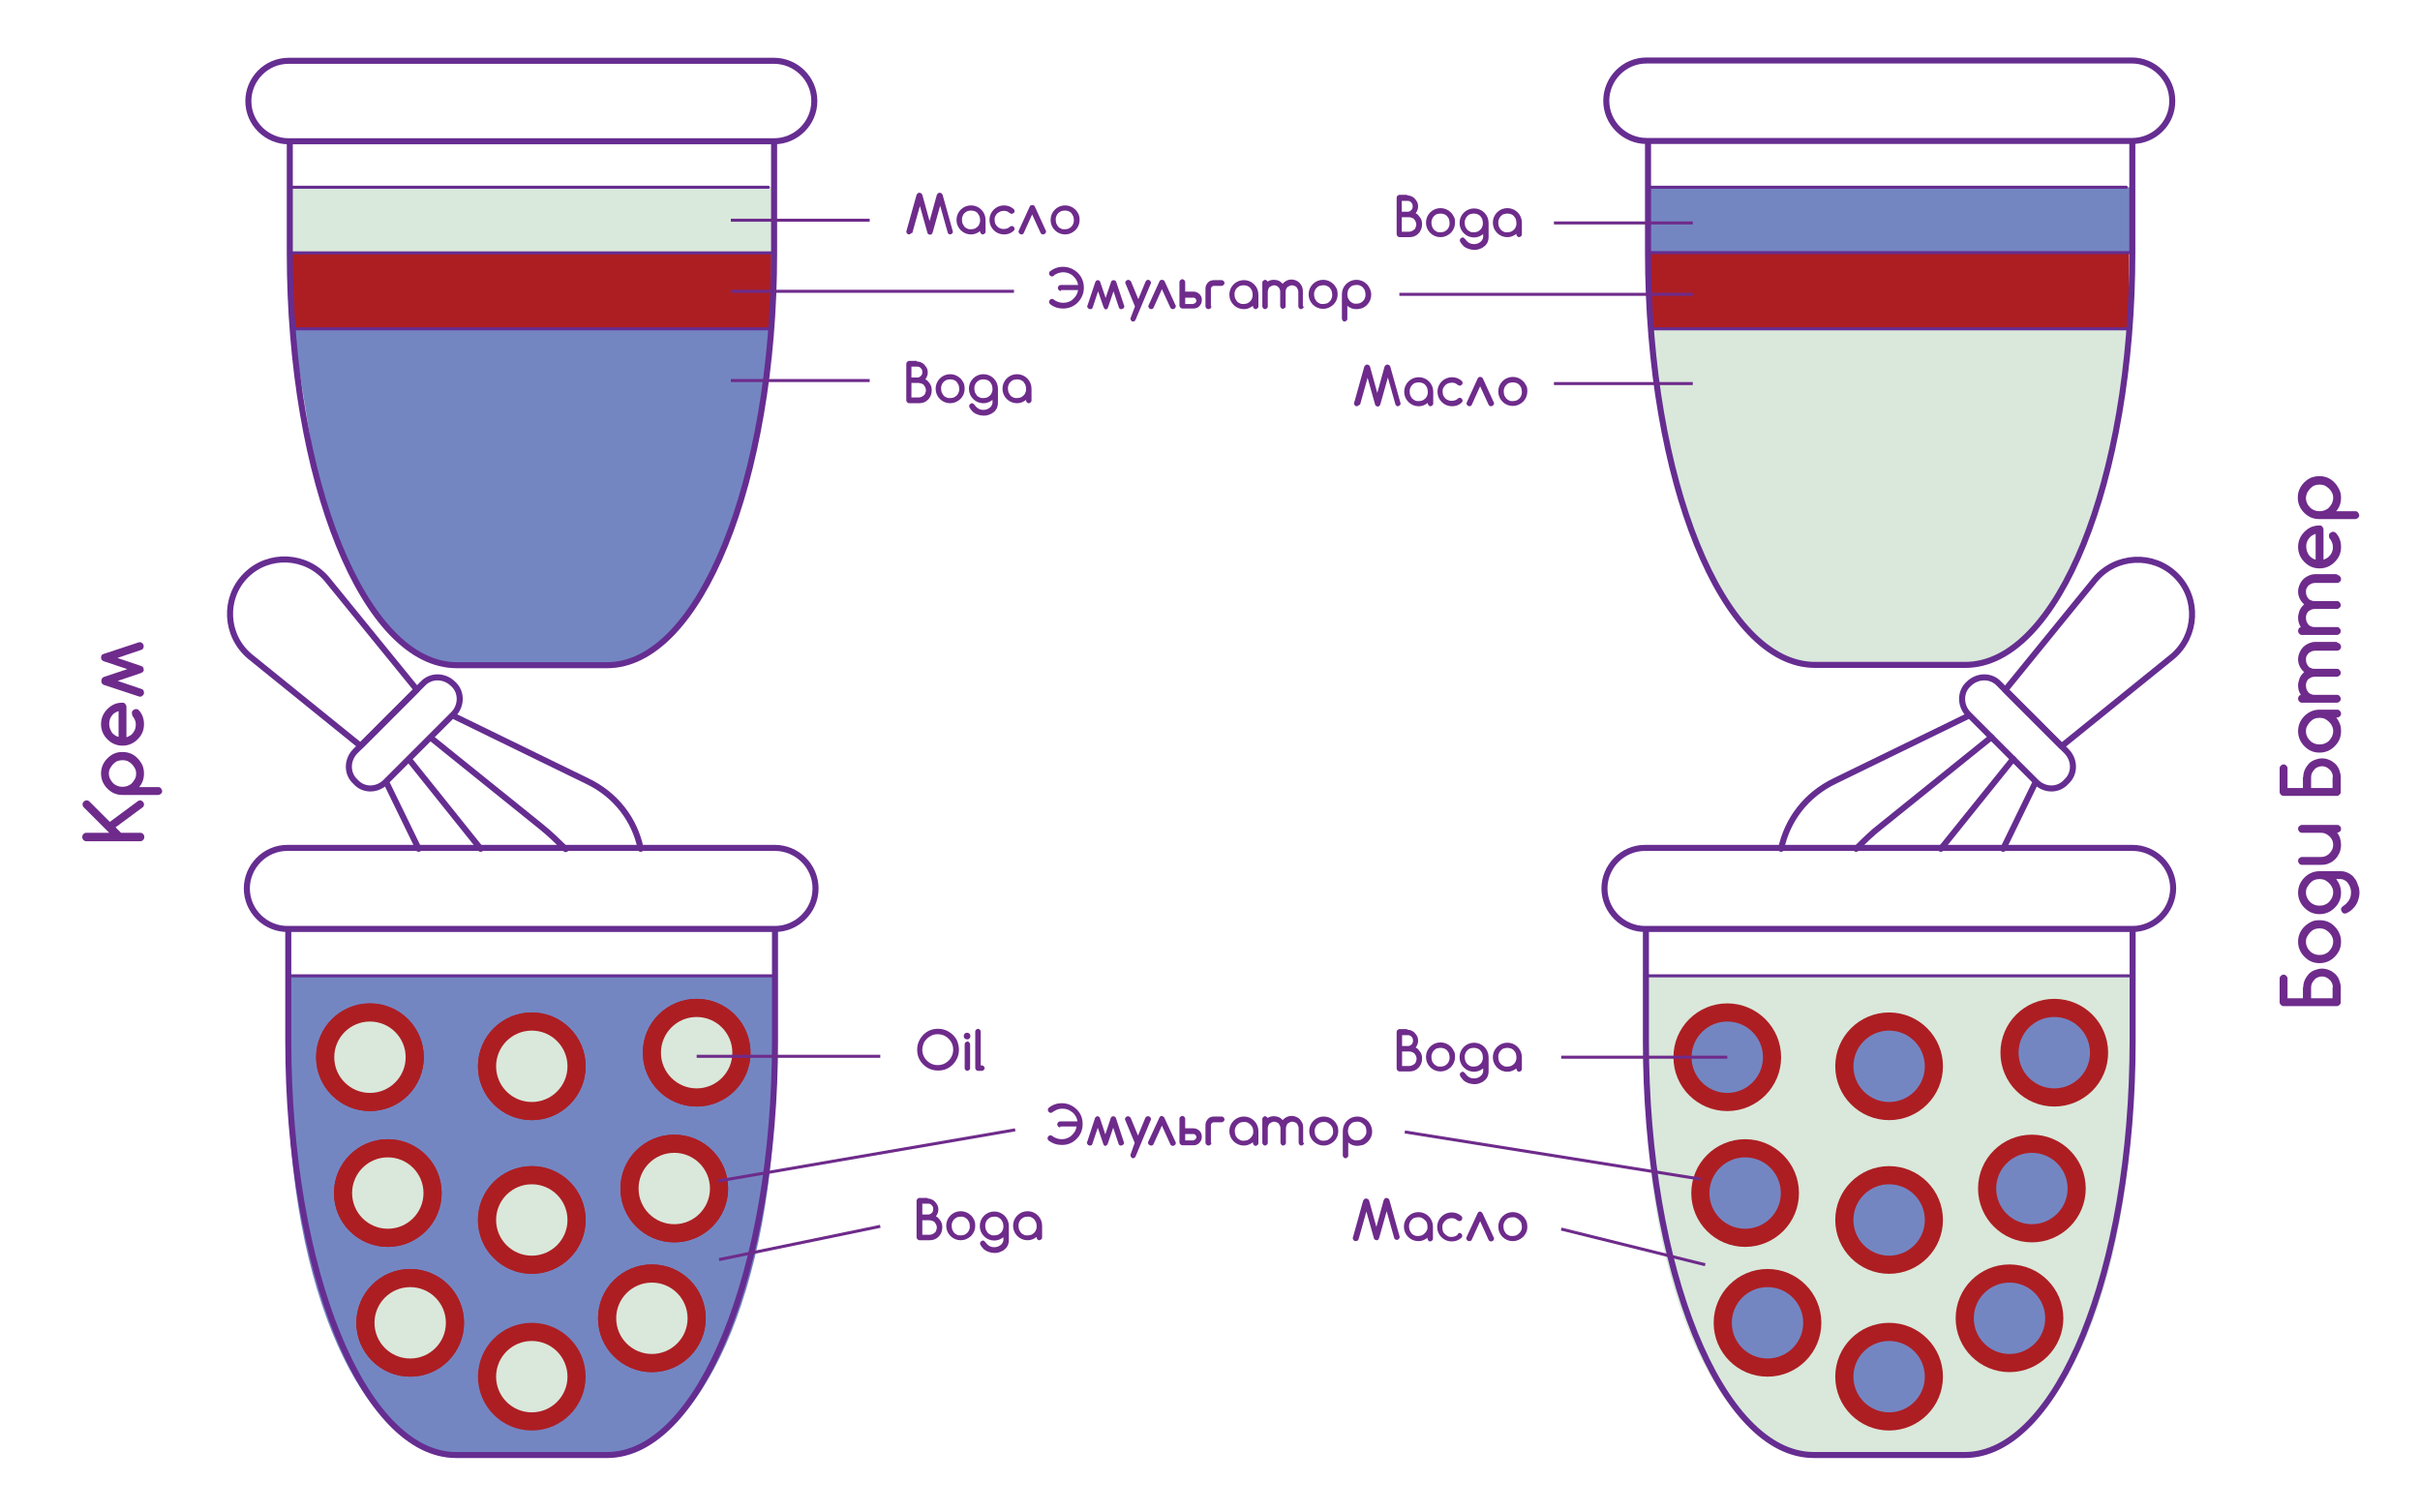
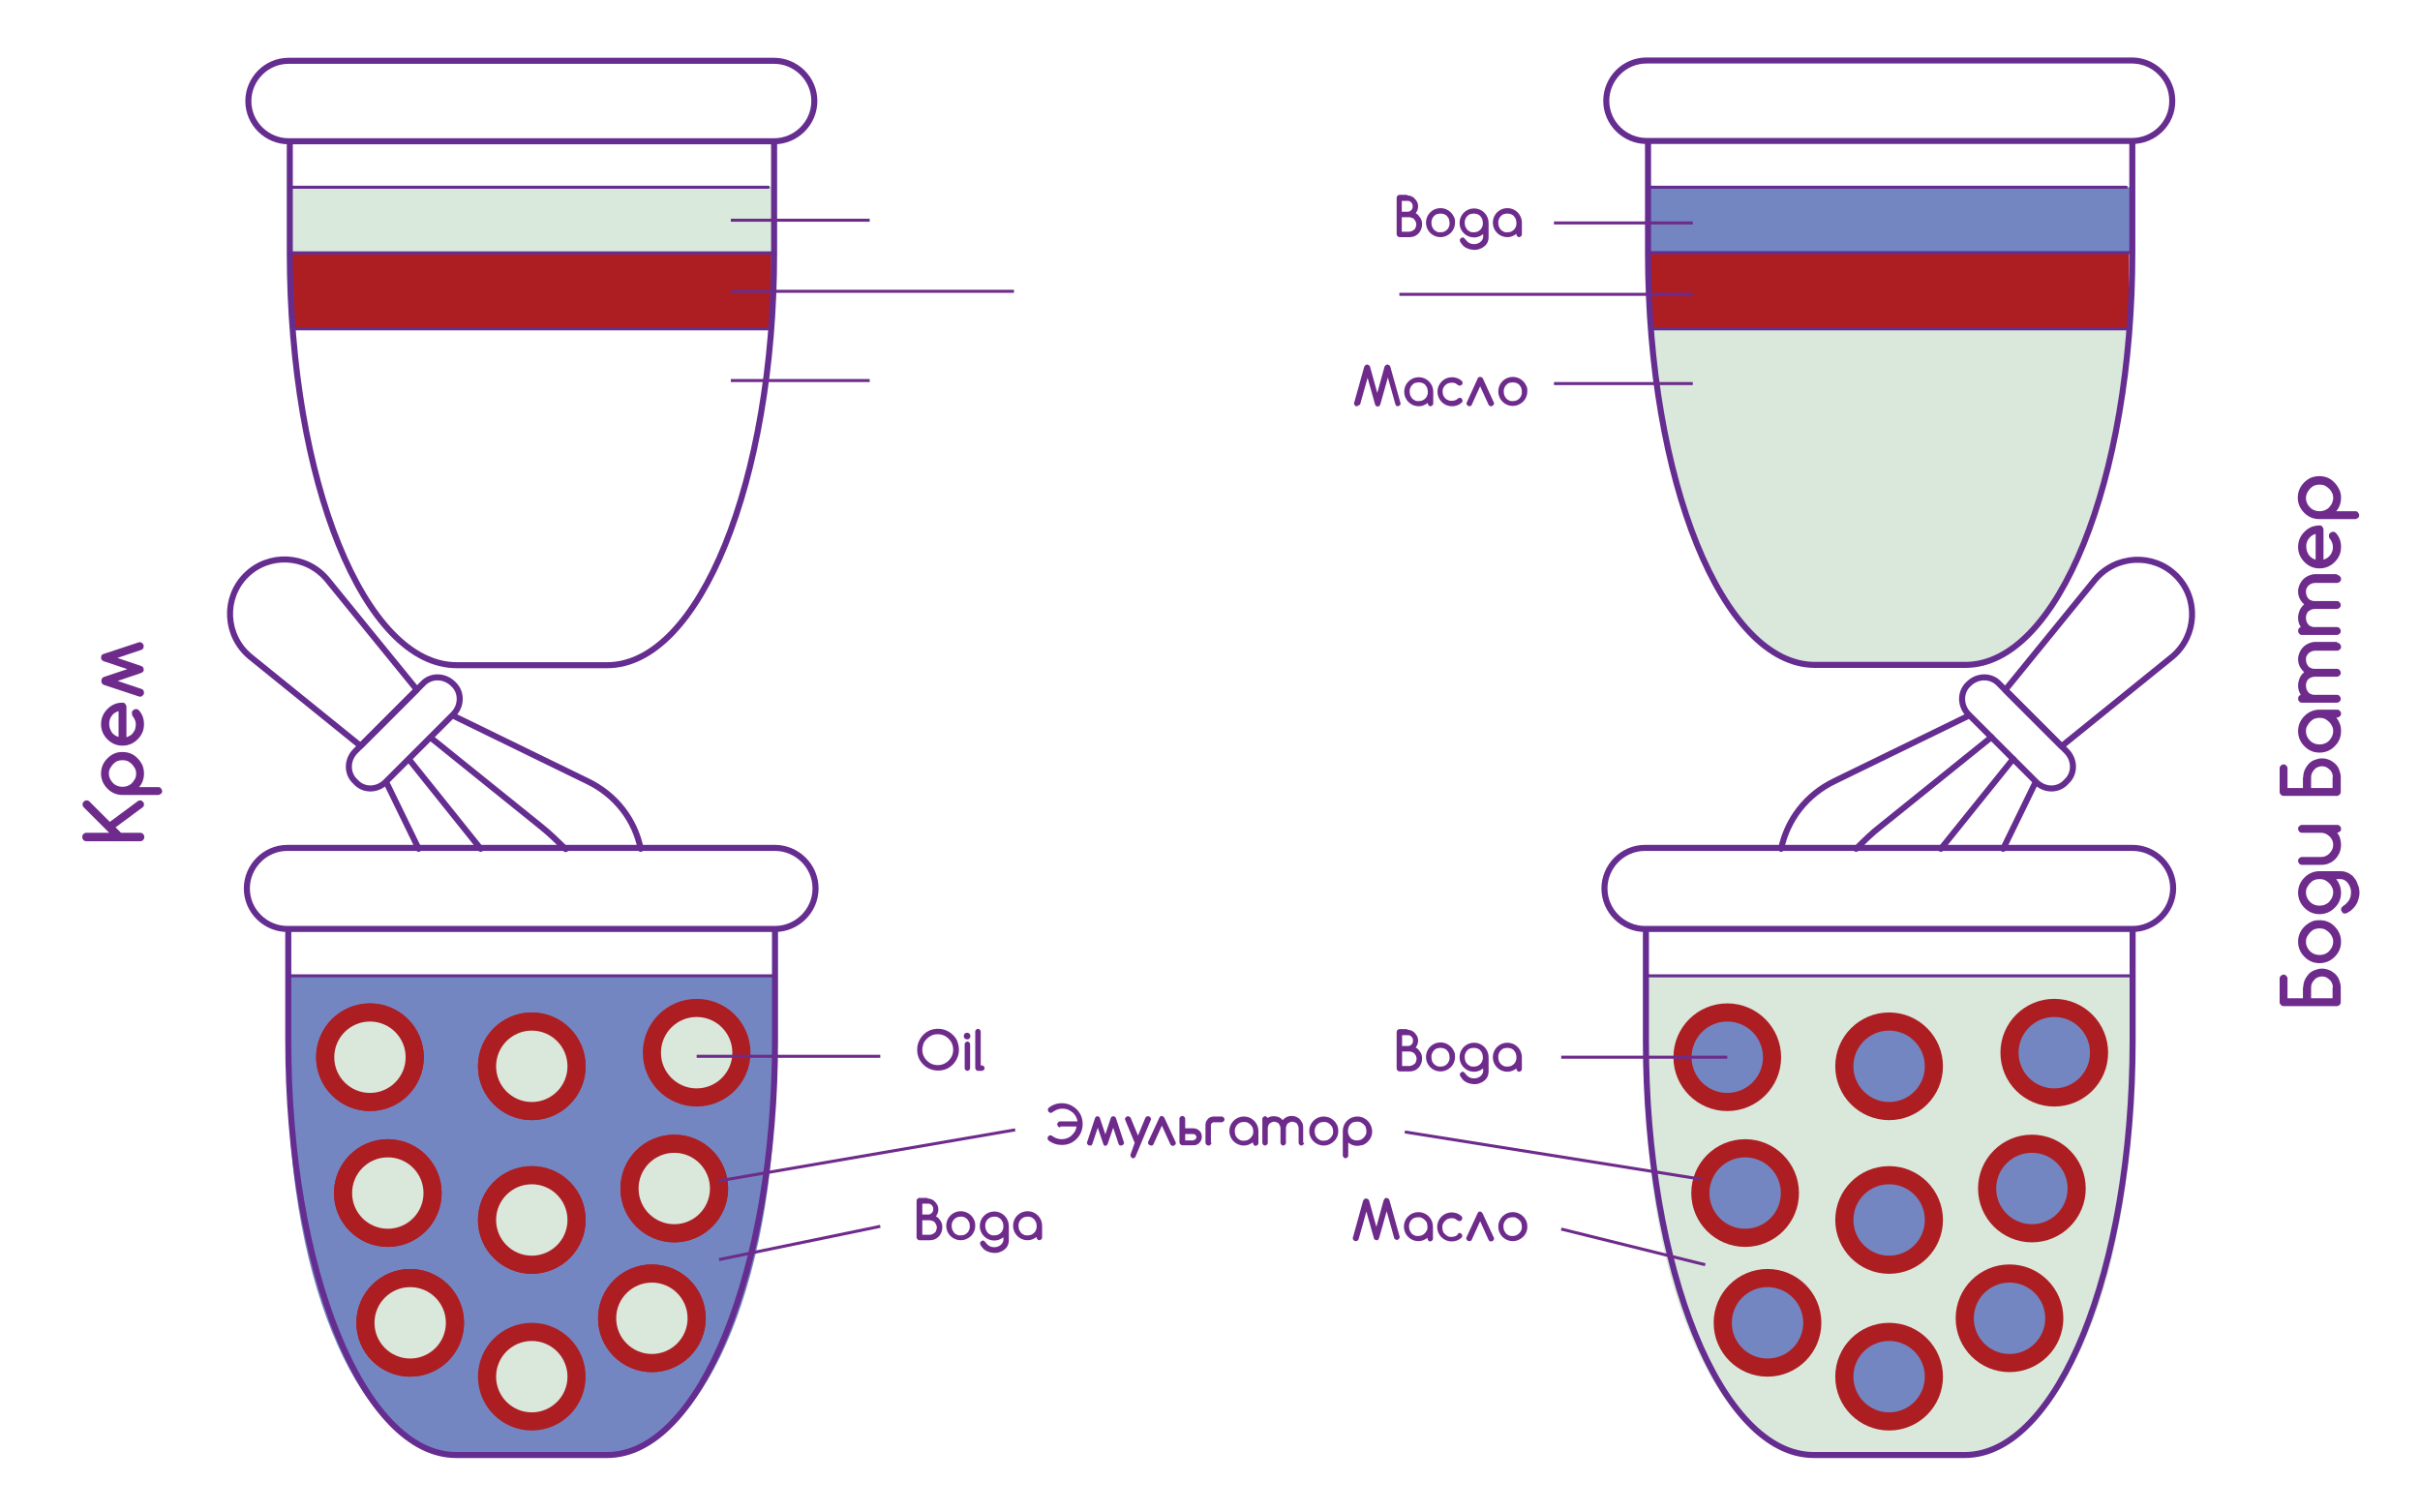
<svg xmlns="http://www.w3.org/2000/svg" xml:space="preserve" id="Layer_1" x="0" y="0" style="enable-background:new 0 0 800 500" version="1.1" viewBox="0 0 800 500">
  <style>.st0{fill:#7486c2}.st1{fill:#ad1e23}.st4{stroke-width:2}.st4,.st5{fill:none;stroke:#662d91;stroke-linecap:round;stroke-linejoin:round;stroke-miterlimit:10}.st6{fill:#6e2b8b}.st10,.st7,.st8{fill:none;stroke:#6e2b8b;stroke-miterlimit:10}.st10,.st8{fill:#d9e8da;stroke:#ad1e23;stroke-width:6}.st10{fill:#7486c2}</style>
-   <path d="M195 219.9h-39.2c-19.6 2.2-41.3-21.5-51.1-61.8l-8-49.4H255l-6.2 42.1c0 1.4-2.7 11.1-3.2 12.4-9.7 27.1-19.4 56.7-50.6 56.7z" class="st0" />
  <path d="M255 108.7H96.7l-1-25.1H255z" class="st1" />
  <path d="M95.7 61.9h160.2v21.6H95.7z" style="fill:#d9e9dc" />
  <path d="M643.8 219.9h-39.2c-19.6 2.2-41.3-21.5-51.1-61.8l-8-49.4h158.3l-6.2 42.1c0 1.4-2.7 11.1-3.2 12.4-9.7 27-19.4 56.7-50.6 56.7z" style="fill:#d9e8db" />
  <path d="M703.8 108.7H545.5l-1-25.2h159.3z" class="st1" />
  <path d="M544.5 61.9h160.2v21.6H544.5z" class="st0" />
  <path d="M255.9 46.7H95.4c-7.1 0-13.3-5.8-13.3-13.3h0c0-7.1 5.8-13.3 13.3-13.3h160.5c7.1 0 13.3 5.8 13.3 13.3h0c0 7.4-6.1 13.3-13.3 13.3zM255.9 46.7v36.9c0 75.4-24.7 136.3-55.2 136.3H151c-30.5 0-55.2-60.9-55.2-136.3V46.7" class="st4" />
  <path d="M96.7 108.7H254M95.7 83.6h160.2M95.7 61.9H254" class="st5" />
  <path d="M704.9 46.6H544.3c-7.1 0-13.3-5.8-13.3-13.3h0c0-7.1 5.8-13.3 13.3-13.3h160.5c7.1 0 13.3 5.8 13.3 13.3h0c.1 7.5-6.1 13.3-13.2 13.3zM704.9 46.6v36.9c0 75.4-24.7 136.3-55.2 136.3H600c-30.5 0-55.2-60.9-55.2-136.3V46.6" class="st4" />
  <path d="M545.6 108.7h157.3M544.7 83.5h160.2M544.7 61.9h158.2" class="st5" />
-   <path d="M301.1 77.2c-.2.2-.4.3-.6.3s-.5-.1-.6-.3c-.2-.2-.3-.4-.3-.6 0-.1 0-.2.1-.4l3.3-11.8c.1-.2.2-.3.3-.4.2-.2.4-.3.6-.3.2 0 .4.1.6.2s.3.3.4.5l2.4 8.7 2.4-8.7c.1-.2.2-.3.3-.4.2-.2.4-.3.6-.3.2 0 .4.1.6.2.2.1.3.3.4.5l3.3 11.8c0 .1.1.2.1.4 0 .3-.1.5-.3.6-.2.2-.4.3-.6.3-.3 0-.5-.1-.6-.3-.1-.1-.2-.2-.2-.3l-2.5-8.9-2.5 8.9c-.1.2-.2.3-.3.5-.2.1-.3.2-.5.2s-.4-.1-.6-.2c-.2-.1-.3-.3-.3-.4l-2.5-8.9-2.5 8.9c-.3 0-.4.1-.5.2zM324 76.6v-.2c-.4.3-.9.6-1.4.8-.5.2-1 .3-1.6.3-1.3 0-2.5-.5-3.4-1.4-.9-.9-1.4-2.1-1.4-3.4 0-1.3.5-2.5 1.4-3.4s2.1-1.4 3.4-1.4c1.3 0 2.5.5 3.4 1.4.9.9 1.4 2.1 1.4 3.4v3.9c0 .2-.1.5-.3.6-.2.2-.4.3-.6.3-.3 0-.5-.1-.6-.3-.2-.2-.3-.4-.3-.6zm-3-7c-.4 0-.8.1-1.2.2-.4.2-.7.4-1 .7s-.5.6-.6 1c-.2.4-.2.8-.2 1.2s.1.8.2 1.2c.2.4.4.7.6 1s.6.5 1 .7c.4.2.8.2 1.2.2.4 0 .8-.1 1.2-.2.4-.2.7-.4 1-.7.3-.3.5-.6.6-1 .2-.4.2-.8.2-1.2s-.1-.8-.2-1.2c-.2-.4-.4-.7-.6-1s-.6-.5-1-.7c-.4-.1-.8-.2-1.2-.2zM334.5 74.7c.3 0 .5.1.6.3.2.2.3.4.3.6 0 .3-.1.5-.3.7-.9.8-1.9 1.2-3.2 1.2-1.3 0-2.5-.5-3.4-1.4-.9-.9-1.4-2.1-1.4-3.4 0-1.3.5-2.5 1.4-3.4.9-.9 2.1-1.4 3.4-1.4 1.2 0 2.3.4 3.2 1.2.2.2.3.4.3.7 0 .3-.1.5-.3.6s-.4.3-.6.3c-.2 0-.4-.1-.6-.2l-.9-.6c-.3-.1-.7-.2-1.1-.2-.4 0-.8.1-1.2.2-.4.2-.7.4-1 .6-.3.3-.5.6-.7 1-.2.4-.2.8-.2 1.2 0 .4.1.8.2 1.2.2.4.4.7.7 1s.6.5 1 .6c.4.2.8.2 1.2.2.4 0 .7-.1 1.1-.2.3-.1.6-.3.9-.6.2-.1.4-.1.6-.2zM342.1 68.3l3.6 7.9c.1.1.1.2.1.4 0 .1 0 .2-.1.3s-.1.2-.2.3-.2.1-.3.2c-.1 0-.2.1-.4.1-.4 0-.6-.2-.8-.5l-2.8-6.1-2.8 6.2c-.1.1-.2.3-.3.3s-.3.1-.4.1c-.1 0-.2 0-.4-.1-.1 0-.2-.1-.3-.2-.1-.1-.1-.2-.2-.3 0-.1-.1-.2-.1-.3s0-.2.1-.4l3.6-7.9c.1-.3.4-.5.8-.5.5 0 .8.2.9.5zM356.9 72.7c0 1.3-.5 2.5-1.4 3.4-1 .9-2.1 1.4-3.4 1.4-1.3 0-2.5-.5-3.4-1.4-.9-.9-1.4-2.1-1.4-3.4 0-1.3.5-2.5 1.4-3.4s2.1-1.4 3.4-1.4c1.3 0 2.5.5 3.4 1.4.5.5.8 1 1.1 1.6.2.5.3 1.1.3 1.8zm-4.9-3.1c-.4 0-.8.1-1.2.2-.4.2-.7.4-1 .7s-.5.6-.6 1c-.2.4-.2.8-.2 1.2s.1.8.2 1.2c.2.4.4.7.6 1s.6.5 1 .7c.4.2.8.2 1.2.2.4 0 .8-.1 1.2-.2.4-.2.7-.4 1-.7.3-.3.5-.6.6-1 .2-.4.2-.8.2-1.2s-.1-.8-.2-1.2c-.2-.4-.4-.7-.6-1s-.6-.5-1-.7c-.3-.1-.7-.2-1.2-.2zM350.7 96.2c-.1 0-.2 0-.4-.1s-.2-.1-.3-.2c-.1-.1-.1-.2-.2-.3 0-.1-.1-.2-.1-.4 0-.3.1-.5.3-.7.2-.2.4-.3.7-.3h5.7c-.1-.6-.3-1.2-.6-1.7s-.7-.9-1.1-1.3c-.4-.4-1-.7-1.5-.9-.6-.2-1.1-.3-1.7-.3-.6 0-1.2.1-1.7.3-.5.2-1 .4-1.4.8-.2.2-.4.3-.6.3-.1 0-.2 0-.4-.1s-.2-.1-.3-.2c-.1-.1-.1-.2-.2-.3 0-.1-.1-.2-.1-.4 0-.3.1-.5.2-.6 1.3-1.1 2.8-1.6 4.4-1.6 1.9 0 3.5.7 4.9 2 1.3 1.3 2 3 2 4.9 0 1.9-.7 3.5-2 4.9-1.3 1.3-3 2-4.9 2-1.6 0-3.1-.5-4.3-1.5-.2-.2-.3-.4-.3-.7 0-.1 0-.2.1-.4s.1-.2.2-.3c.1-.1.2-.1.3-.2.1 0 .2-.1.4-.1s.4.1.5.2c.9.7 2 1.1 3.2 1.1.6 0 1.2-.1 1.7-.3.6-.2 1.1-.5 1.5-.9.4-.4.8-.8 1.1-1.3.3-.5.5-1.1.6-1.7h-5.7zM364.8 101.5l-1.8-5.2-1.8 5.4c-.1.1-.1.3-.3.4s-.3.1-.5.1c-.1 0-.2 0-.4-.1s-.2-.1-.3-.2-.1-.2-.2-.3-.1-.2-.1-.3c0-.1 0-.2.1-.3l2.6-7.8c.1-.2.2-.3.3-.4.2-.1.3-.2.5-.2s.4.1.5.2c.2.1.3.2.3.4l1.8 5.3 1.8-5.3c0-.2.1-.3.3-.4.2-.1.3-.2.5-.2s.4.1.6.2.2.2.3.4l2.6 7.8c0 .1.1.2.1.3 0 .1 0 .2-.1.3s-.1.2-.2.3-.2.1-.3.2c-.1 0-.2.1-.4.1s-.4 0-.5-.1c-.1-.1-.2-.2-.3-.4l-1.8-5.4-1.8 5.3c-.1.4-.4.7-.9.7-.2-.1-.4-.4-.6-.8zM375.2 101.3l-3.1-7.5c-.1-.1-.1-.3-.1-.4 0-.1 0-.2.1-.3 0-.1.1-.2.2-.3s.2-.1.3-.2c.1 0 .2-.1.4-.1s.3.1.5.2.3.2.4.4l2.4 5.8 2.4-5.8c.1-.2.2-.3.3-.4s.3-.2.5-.2c.1 0 .2 0 .4.1s.2.1.3.2c.1.1.1.2.2.3 0 .1.1.2.1.3 0 .1 0 .3-.1.4l-5 11.9c-.1.2-.2.3-.3.4s-.3.2-.5.2c-.3 0-.5-.1-.6-.3-.2-.2-.3-.4-.3-.6 0-.1 0-.3.1-.4l1.4-3.7zM385 93l3.6 7.9c.1.1.1.2.1.4 0 .1 0 .2-.1.3s-.1.2-.2.3-.2.1-.3.2c-.1 0-.2.1-.4.1-.4 0-.6-.2-.8-.5l-2.8-6.1-2.8 6.2c-.1.1-.2.3-.3.3s-.3.1-.4.1c-.1 0-.2 0-.4-.1-.1 0-.2-.1-.3-.2-.1-.1-.1-.2-.2-.3 0-.1-.1-.2-.1-.3s0-.2.1-.4l3.6-7.9c.1-.3.4-.5.8-.5.5 0 .7.2.9.5zM391.8 96.4h2.7c.4 0 .8.1 1.1.2.3.2.7.4.9.6.3.3.5.6.6.9.2.3.2.7.2 1.1 0 .4-.1.8-.2 1.1-.2.3-.4.7-.6.9-.3.3-.6.5-.9.6-.3.1-.7.2-1.1.2h-3.6c-.1 0-.2 0-.4-.1-.1 0-.2-.1-.3-.2s-.1-.2-.2-.3c0-.1-.1-.2-.1-.3v-7.9c0-.1 0-.2.1-.3 0-.1.1-.2.2-.3s.2-.1.3-.2.2-.1.4-.1c.1 0 .2 0 .3.1s.2.1.3.2.1.2.2.3c0 .1.1.2.1.3v3.2zm2.7 4c.1 0 .3 0 .4-.1.1-.1.2-.1.3-.2.1-.1.2-.2.2-.3s.1-.3.1-.4c0-.1 0-.3-.1-.4-.1-.1-.1-.2-.2-.3-.1-.1-.2-.2-.3-.2-.1-.1-.3-.1-.4-.1h-2.7v2.1h2.7zM400.5 101.3c0 .1 0 .2-.1.3 0 .1-.1.2-.2.3s-.2.1-.3.2c-.1 0-.2.1-.4.1-.1 0-.2 0-.4-.1-.1 0-.2-.1-.3-.2s-.1-.2-.2-.3c0-.1-.1-.2-.1-.3v-5.9c0-.4.1-.8.2-1.1.2-.3.4-.7.6-.9.3-.3.6-.5.9-.6.3-.1.7-.2 1.1-.2h2.6c.1 0 .2 0 .3.1s.2.1.3.2.1.2.2.3.1.2.1.3c0 .1 0 .2-.1.4s-.1.2-.2.3-.2.1-.3.2c-.1 0-.2.1-.3.1h-2.6c-.2 0-.3 0-.4.1-.1.1-.2.1-.3.2-.1.1-.2.2-.2.3-.1.1-.1.3-.1.4v5.8zM414.2 101.3v-.2c-.4.3-.9.6-1.4.8-.5.2-1 .3-1.6.3-1.3 0-2.5-.5-3.4-1.4-.9-.9-1.4-2.1-1.4-3.4 0-1.3.5-2.5 1.4-3.4s2.1-1.4 3.4-1.4c1.3 0 2.5.5 3.4 1.4.9.9 1.4 2.1 1.4 3.4v3.9c0 .2-.1.5-.3.6-.2.2-.4.3-.6.3-.3 0-.5-.1-.6-.3-.2-.2-.3-.4-.3-.6zm-3.1-7c-.4 0-.8.1-1.2.2-.4.2-.7.4-1 .7s-.5.6-.6 1c-.2.4-.2.8-.2 1.2s.1.8.2 1.2c.2.4.4.7.6 1s.6.5 1 .7c.4.2.8.2 1.2.2.4 0 .8-.1 1.2-.2.4-.2.7-.4 1-.7.3-.3.5-.6.6-1 .2-.4.2-.8.2-1.2s-.1-.8-.2-1.2-.4-.7-.6-1-.6-.5-1-.7c-.3-.1-.7-.2-1.2-.2zM431 101.3c0 .3-.1.5-.3.6-.2.2-.4.3-.6.3-.3 0-.5-.1-.6-.3-.2-.2-.3-.4-.3-.6v-4.9c0-.3-.1-.5-.2-.8-.1-.2-.3-.5-.4-.7-.2-.2-.4-.3-.7-.4-.3-.1-.5-.2-.8-.2-.3 0-.5.1-.8.2-.2.1-.5.3-.7.4-.2.2-.3.4-.4.6-.1.2-.2.5-.2.8v4.9c0 .3-.1.5-.3.6-.2.2-.4.3-.6.3-.3 0-.5-.1-.6-.3-.2-.2-.3-.4-.3-.6v-4.9c0-.3-.1-.5-.2-.8s-.3-.5-.4-.6c-.2-.2-.4-.3-.6-.4s-.5-.2-.8-.2c-.3 0-.5.1-.8.2-.2.1-.5.3-.7.4s-.3.4-.4.7-.2.5-.2.8v4.9c0 .3-.1.5-.3.6-.2.2-.4.3-.6.3-.3 0-.5-.1-.6-.3-.2-.2-.3-.4-.3-.6v-7.9c0-.2.1-.5.3-.6.2-.2.4-.3.6-.3.2 0 .4.1.5.2.2.1.3.3.3.4.6-.4 1.3-.6 2.1-.6.6 0 1.1.1 1.6.3.5.2.9.6 1.3 1 .8-.9 1.8-1.4 2.9-1.4.5 0 1 .1 1.5.3.5.2.9.5 1.2.8.3.3.6.8.8 1.2.2.5.3 1 .3 1.5v5.1zM442.2 97.3c0 1.3-.5 2.5-1.4 3.4-1 .9-2.1 1.4-3.4 1.4-1.3 0-2.5-.5-3.4-1.4-.9-.9-1.4-2.1-1.4-3.4 0-1.3.5-2.5 1.4-3.4.9-.9 2.1-1.4 3.4-1.4 1.3 0 2.5.5 3.4 1.4.5.5.8 1 1.1 1.6.2.5.3 1.2.3 1.8zm-4.8-3c-.4 0-.8.1-1.2.2s-.7.4-1 .7c-.3.3-.5.6-.6 1-.2.4-.2.8-.2 1.2s.1.8.2 1.2c.2.4.4.7.6 1 .3.3.6.5 1 .7s.8.2 1.2.2c.4 0 .8-.1 1.2-.2s.7-.4 1-.7c.3-.3.5-.6.6-1 .2-.4.2-.8.2-1.2s-.1-.8-.2-1.2-.4-.7-.6-1-.6-.5-1-.7-.8-.2-1.2-.2zM448.4 102.2c-1.2 0-2.2-.4-3-1.1v4.3c0 .3-.1.5-.3.6s-.4.3-.6.3c-.3 0-.5-.1-.6-.3s-.3-.4-.3-.6v-8.1c0-1.3.5-2.5 1.4-3.4.9-.9 2.1-1.4 3.4-1.4 1.3 0 2.5.5 3.4 1.4.5.5.8 1 1.1 1.6.2.6.4 1.2.4 1.9 0 1.3-.5 2.5-1.4 3.4-.5.5-1 .8-1.6 1.1-.6.1-1.2.3-1.9.3zm-3-4.9c0 .4.1.8.2 1.2.2.4.4.7.6 1 .3.3.6.5 1 .7s.8.2 1.2.2c.4 0 .8-.1 1.2-.2.4-.2.7-.4 1-.7.3-.3.5-.6.6-1 .2-.4.2-.8.2-1.2s-.1-.8-.2-1.2-.4-.7-.6-1-.6-.5-1-.7c-.4-.2-.8-.2-1.2-.2-.4 0-.8.1-1.2.2s-.7.4-1 .7c-.3.3-.5.6-.6 1-.1.4-.2.8-.2 1.2zM303.1 119.5c.5 0 1 .1 1.4.3.4.2.8.4 1.1.8s.6.7.8 1.1.3.9.3 1.4c0 .9-.3 1.6-.8 2.3.4.2.7.4.9.7.3.3.5.6.7.9.2.3.3.7.4 1 .1.4.1.7.1 1.1 0 .6-.1 1.1-.3 1.6s-.5 1-.9 1.4-.8.7-1.3.9-1.1.3-1.6.3h-3.3c-.1 0-.2 0-.4-.1s-.2-.1-.3-.2-.1-.2-.2-.3-.1-.2-.1-.4v-12c0-.1 0-.2.1-.4s.1-.2.2-.3.2-.1.3-.2.2-.1.4-.1h2.5zm-1.8 1.8v3.5h1.8c.2 0 .5 0 .7-.1.2-.1.4-.2.6-.4s.3-.3.4-.6c.1-.2.1-.4.1-.7 0-.2 0-.5-.1-.7-.1-.2-.2-.4-.4-.6s-.3-.3-.6-.4c-.2-.1-.4-.1-.7-.1h-1.8zm0 5.3v4.8h2.4c.3 0 .6-.1.9-.2.3-.1.5-.3.8-.5s.4-.5.5-.8c.1-.3.2-.6.2-.9 0-.3-.1-.6-.2-.9-.1-.3-.3-.5-.5-.8s-.5-.4-.8-.5c-.3-.1-.6-.2-.9-.2h-2.4zM318.9 128.5c0 1.3-.5 2.5-1.4 3.4-1 .9-2.1 1.4-3.4 1.4-1.3 0-2.5-.5-3.4-1.4-.9-.9-1.4-2.1-1.4-3.4 0-1.3.5-2.5 1.4-3.4s2.1-1.4 3.4-1.4c1.3 0 2.5.5 3.4 1.4.5.5.8 1 1.1 1.6.2.5.3 1.1.3 1.8zm-4.8-3.1c-.4 0-.8.1-1.2.2-.4.2-.7.4-1 .7s-.5.6-.6 1c-.2.4-.2.8-.2 1.2s.1.8.2 1.2c.2.4.4.7.6 1s.6.5 1 .7c.4.2.8.2 1.2.2.4 0 .8-.1 1.2-.2.4-.2.7-.4 1-.7.3-.3.5-.6.6-1 .2-.4.2-.8.2-1.2s-.1-.8-.2-1.2c-.2-.4-.4-.7-.6-1s-.6-.5-1-.7c-.4-.1-.8-.2-1.2-.2zM328.1 132.2c-.9.7-1.9 1.1-3 1.1-1.3 0-2.5-.5-3.4-1.4-.9-.9-1.4-2.1-1.4-3.4 0-1.3.5-2.5 1.4-3.4s2.1-1.4 3.4-1.4c1.3 0 2.5.5 3.4 1.4.9.9 1.4 2.1 1.4 3.4v4.8c0 .4-.1.8-.2 1.2-.1.4-.3.7-.5 1-.2.3-.5.6-.8.8s-.6.5-1 .6c-.4.2-.7.3-1.1.4-.4.1-.8.1-1.2.1-.5 0-.9-.1-1.4-.2-.4-.1-.9-.3-1.3-.5s-.8-.5-1.1-.9c-.3-.3-.6-.7-.8-1.1-.1-.1-.1-.3-.1-.5 0-.3.1-.5.3-.6.2-.2.4-.3.6-.3.2 0 .3 0 .4.1l.5.5c.2.3.4.5.5.6.7.7 1.4 1 2.4 1 .9 0 1.7-.3 2.4-1 .4-.5.6-1 .6-1.4v-.9zm-3-6.8c-.4 0-.8.1-1.2.2-.4.2-.7.4-1 .7s-.5.6-.6 1c-.2.4-.2.8-.2 1.2s.1.8.2 1.2c.2.4.4.7.6 1s.6.5 1 .7c.4.2.8.2 1.2.2.4 0 .8-.1 1.2-.2.4-.2.7-.4 1-.7.3-.3.5-.6.6-1 .2-.4.2-.8.2-1.2s-.1-.8-.2-1.2c-.2-.4-.4-.7-.6-1s-.6-.5-1-.7c-.4-.1-.8-.2-1.2-.2zM339.2 132.4v-.2c-.4.3-.9.6-1.4.8-.5.2-1 .3-1.6.3-1.3 0-2.5-.5-3.4-1.4-.9-.9-1.4-2.1-1.4-3.4 0-1.3.5-2.5 1.4-3.4s2.1-1.4 3.4-1.4c1.3 0 2.5.5 3.4 1.4.9.9 1.4 2.1 1.4 3.4v3.9c0 .2-.1.5-.3.6-.2.2-.4.3-.6.3-.3 0-.5-.1-.6-.3-.2-.1-.3-.4-.3-.6zm-3-7c-.4 0-.8.1-1.2.2-.4.2-.7.4-1 .7s-.5.6-.6 1c-.2.4-.2.8-.2 1.2s.1.8.2 1.2c.2.4.4.7.6 1s.6.5 1 .7c.4.2.8.2 1.2.2.4 0 .8-.1 1.2-.2.4-.2.7-.4 1-.7.3-.3.5-.6.6-1 .2-.4.2-.8.2-1.2s-.1-.8-.2-1.2c-.2-.4-.4-.7-.6-1s-.6-.5-1-.7c-.4-.1-.8-.2-1.2-.2z" class="st6" />
  <path d="M241.6 72.8h45.9M241.6 96.3h93.6M241.6 125.8h45.9" class="st7" />
  <path d="M256.2 322.6v33.7c0 68.9-24.8 124.7-55.5 124.7h-49.9c-30.7 0-55.5-55.7-55.5-124.7v-33.7" class="st0" />
  <path d="M256.2 307.1H95c-7.2 0-13.4-5.9-13.4-13.4h0c0-7.2 5.9-13.4 13.4-13.4h161.2c7.2 0 13.4 5.9 13.4 13.4h0c0 7.5-6.2 13.4-13.4 13.4zM256.2 307.1v37c0 75.7-24.8 136.9-55.5 136.9h-49.9c-30.7 0-55.5-61.2-55.5-136.9v-37M82.6 217c-8.2-6.9-8.8-19.3-1.3-26.8h0c7.5-7.5 19.9-6.9 26.8 1.3l29.7 36.5-18.6 18.6L82.6 217z" class="st4" />
  <path d="M117.5 258.4h0c-2.9-2.6-2.9-7.2 0-10.1l22.2-22.2c2.6-2.9 7.2-2.9 10.1 0h0c2.9 2.6 2.9 7.2 0 10.1l-22.2 22.2c-2.9 3-7.5 3-10.1 0zM149.8 236.6l44.1 21.5c9.8 4.6 16 13.1 17.9 22.5M138.4 280.6l-10.8-22.2M142.3 243.8l36.5 29.4c2.9 2.3 5.5 4.9 8.2 7.5M158.9 280.6l-23.8-29.7" class="st4" />
  <path d="M95.3 322.6h160.9" class="st5" />
  <circle cx="122.3" cy="349.5" r="14.8" class="st8" />
  <circle cx="175.8" cy="352.5" r="14.8" class="st8" />
-   <circle cx="230.3" cy="348" r="14.8" class="st8" />
  <circle cx="175.8" cy="403.3" r="14.8" class="st8" />
  <circle cx="175.8" cy="455.1" r="14.8" class="st8" />
  <circle cx="222.9" cy="392.9" r="14.8" class="st8" />
  <circle cx="215.5" cy="435.8" r="14.8" class="st8" />
  <circle cx="128.2" cy="394.4" r="14.8" class="st8" />
  <circle cx="135.6" cy="437.3" r="14.8" class="st8" />
  <circle cx="122.3" cy="349.5" r="14.8" class="st8" />
  <circle cx="175.8" cy="352.5" r="14.8" class="st8" />
  <circle cx="230.3" cy="348" r="14.8" class="st8" />
  <circle cx="175.8" cy="403.3" r="14.8" class="st8" />
  <circle cx="222.9" cy="392.9" r="14.8" class="st8" />
  <circle cx="215.5" cy="435.8" r="14.8" class="st8" />
  <circle cx="128.2" cy="394.4" r="14.8" class="st8" />
  <circle cx="135.6" cy="437.3" r="14.8" class="st8" />
  <path d="M317 347c0 1.9-.7 3.5-2 4.9-1.4 1.4-3 2-4.9 2-1.9 0-3.6-.7-4.9-2-1.4-1.4-2-3-2-4.9 0-1.9.7-3.5 2-4.9 1.4-1.4 3-2 4.9-2 1.9 0 3.5.7 4.9 2 .7.7 1.2 1.4 1.5 2.2.3.9.5 1.8.5 2.7zm-7-5.1c-.7 0-1.4.1-2 .4s-1.1.6-1.6 1.1c-.5.5-.9 1-1.1 1.6-.2.6-.4 1.2-.4 2 0 1.4.5 2.6 1.5 3.6s2.2 1.5 3.6 1.5 2.6-.5 3.6-1.5 1.5-2.2 1.5-3.6-.5-2.6-1.5-3.6-2.2-1.5-3.6-1.5zM320.8 342.5c0 .3-.1.5-.3.8-.2.2-.5.3-.8.3-.3 0-.5-.1-.8-.3-.2-.2-.3-.5-.3-.8 0-.3.1-.5.3-.8.2-.2.5-.3.8-.3.3 0 .5.1.8.3.2.3.3.5.3.8zm-1.9 10.6v-7.9c0-.3.1-.5.3-.6.2-.2.4-.3.6-.3s.5.1.6.3c.2.2.3.4.3.6v7.9c0 .3-.1.5-.3.6-.2.2-.4.3-.6.3s-.5-.1-.6-.3c-.3-.2-.3-.4-.3-.6zM322.4 353.1V341c0-.3.1-.5.3-.6.2-.2.4-.3.6-.3s.5.1.6.3c.2.2.3.4.3.6v11.2h.4c.2 0 .5.1.6.3.2.2.3.4.3.6 0 .2-.1.5-.3.6-.2.2-.4.3-.6.3h-1.3c-.2 0-.5-.1-.6-.3-.2-.2-.3-.4-.3-.6zM350.5 372.7c-.1 0-.2 0-.4-.1s-.2-.1-.3-.2c-.1-.1-.1-.2-.2-.3 0-.1-.1-.2-.1-.4 0-.3.1-.5.3-.7.2-.2.4-.3.7-.3h5.7c-.1-.6-.3-1.2-.6-1.7s-.7-1-1.1-1.3-1-.7-1.5-.9-1.1-.3-1.8-.3c-.6 0-1.2.1-1.7.3-.5.2-1 .5-1.5.8-.2.2-.4.3-.6.3-.1 0-.2 0-.4-.1s-.2-.1-.3-.2c-.1-.1-.1-.2-.2-.3 0-.1-.1-.2-.1-.4 0-.3.1-.5.2-.6 1.3-1.1 2.8-1.6 4.4-1.6 1.9 0 3.5.7 4.9 2 1.4 1.4 2 3 2 4.9 0 1.9-.7 3.6-2 4.9-1.4 1.4-3 2-4.9 2-1.6 0-3.1-.5-4.4-1.5-.2-.2-.3-.4-.3-.7 0-.1 0-.2.1-.4 0-.1.1-.2.2-.3.1-.1.2-.1.3-.2.1 0 .2-.1.4-.1s.4.1.5.2c.9.7 2 1.1 3.2 1.1.6 0 1.2-.1 1.7-.3s1.1-.5 1.5-.9.8-.8 1.1-1.3c.3-.5.5-1.1.6-1.7h-5.4zM364.7 378.1l-1.8-5.3-1.8 5.4c-.1.1-.1.3-.3.4-.1.1-.3.1-.5.1-.1 0-.2 0-.4-.1-.1 0-.2-.1-.3-.2-.1-.1-.1-.2-.2-.3 0-.1-.1-.2-.1-.3 0-.1 0-.2.1-.3l2.6-7.9c.1-.2.2-.3.3-.4.2-.1.3-.2.5-.2s.4.1.5.2c.2.1.3.2.3.4l1.8 5.4 1.8-5.4c0-.2.1-.3.3-.4s.3-.2.5-.2.4.1.6.2c.1.1.2.2.3.4l2.6 7.9c0 .1.1.2.1.3 0 .1 0 .2-.1.3 0 .1-.1.2-.2.3-.1.1-.2.1-.3.2-.1 0-.2.1-.4.1s-.4 0-.5-.1-.2-.2-.3-.4l-1.8-5.4-1.8 5.3c-.2.4-.4.7-.9.7-.2 0-.5-.3-.6-.7zM375.1 377.8l-3.1-7.5c-.1-.1-.1-.3-.1-.4 0-.1 0-.2.1-.3s.1-.2.2-.3.2-.1.3-.2c.1 0 .2-.1.4-.1s.3.1.5.2.3.2.4.4l2.4 5.8 2.4-5.8c.1-.2.2-.3.3-.4.1-.1.3-.2.6-.2.1 0 .2 0 .4.1.1 0 .2.1.3.2s.1.2.2.3c0 .1.1.2.1.3 0 .1 0 .3-.1.4l-5 12c-.1.2-.2.3-.3.4-.2.1-.3.2-.5.2-.3 0-.5-.1-.6-.3s-.3-.4-.3-.7c0-.1 0-.3.1-.4l1.3-3.7zM384.9 369.5l3.7 8c.1.1.1.2.1.4 0 .1 0 .2-.1.3 0 .1-.1.2-.2.3-.1.1-.2.1-.3.2s-.2.1-.4.1c-.4 0-.6-.2-.8-.5l-2.8-6.2-2.8 6.2c-.1.1-.2.3-.3.3-.1.1-.3.1-.5.1-.1 0-.2 0-.4-.1s-.2-.1-.3-.2c-.1-.1-.1-.2-.2-.3s-.1-.2-.1-.3c0-.1 0-.2.1-.4l3.7-8c.2-.3.4-.5.8-.5.4.2.7.3.8.6zM391.8 373h2.7c.4 0 .8.1 1.1.2.3.2.7.4.9.6.3.3.5.6.6.9s.2.7.2 1.1c0 .4-.1.8-.2 1.1-.2.3-.4.7-.6.9-.3.3-.6.5-.9.6-.4.2-.7.2-1.1.2h-3.6c-.1 0-.2 0-.4-.1s-.2-.1-.3-.2c-.1-.1-.1-.2-.2-.3 0-.1-.1-.2-.1-.3v-7.9c0-.1 0-.2.1-.3 0-.1.1-.2.2-.3.1-.1.2-.1.3-.2.1 0 .2-.1.4-.1.1 0 .2 0 .3.1.1 0 .2.1.3.2.1.1.1.2.2.3 0 .1.1.2.1.3v3.2zm2.7 3.9c.2 0 .3 0 .4-.1.1-.1.2-.1.3-.2.1-.1.2-.2.2-.3.1-.1.1-.3.1-.4 0-.1 0-.3-.1-.4s-.1-.2-.2-.3c-.1-.1-.2-.2-.3-.2-.1-.1-.3-.1-.4-.1h-2.7v2.1h2.7zM400.5 377.8c0 .1 0 .2-.1.3 0 .1-.1.2-.2.3s-.2.1-.3.2-.2.1-.4.1c-.1 0-.2 0-.4-.1s-.2-.1-.3-.2c-.1-.1-.1-.2-.2-.3 0-.1-.1-.2-.1-.3v-5.9c0-.4.1-.8.2-1.1.2-.3.4-.7.6-.9.3-.3.6-.5.9-.6s.7-.2 1.1-.2h2.6c.1 0 .2 0 .3.1.1 0 .2.1.3.2.1.1.1.2.2.3 0 .1.1.2.1.3 0 .1 0 .2-.1.4 0 .1-.1.2-.2.3-.1.1-.2.1-.3.2-.1 0-.2.1-.3.1h-2.6c-.2 0-.3 0-.4.1-.1.1-.2.1-.3.2-.1.1-.2.2-.2.3-.1.1-.1.3-.1.4v5.8zM414.2 377.8v-.2c-.4.3-.9.6-1.4.8s-1.1.3-1.6.3c-1.3 0-2.5-.5-3.4-1.4-.9-.9-1.4-2.1-1.4-3.4 0-1.3.5-2.5 1.4-3.4.9-.9 2.1-1.4 3.4-1.4 1.3 0 2.5.5 3.4 1.4.9.9 1.4 2.1 1.4 3.4v4c0 .2-.1.5-.3.6-.2.2-.4.3-.6.3-.3 0-.5-.1-.6-.3-.2-.2-.3-.4-.3-.7zm-3-6.9c-.4 0-.8.1-1.2.2-.4.2-.7.4-1 .7-.3.3-.5.6-.6 1-.2.4-.2.8-.2 1.2s.1.8.2 1.2.4.7.6 1c.3.3.6.5 1 .7.4.2.8.2 1.2.2.4 0 .8-.1 1.2-.2.4-.2.7-.4 1-.7.3-.3.5-.6.7-1 .2-.4.2-.8.2-1.2s-.1-.8-.2-1.2c-.2-.4-.4-.7-.7-1-.3-.3-.6-.5-1-.7-.4-.2-.8-.2-1.2-.2zM431.1 377.8c0 .3-.1.5-.3.6-.2.2-.4.3-.6.3-.3 0-.5-.1-.6-.3-.2-.2-.3-.4-.3-.6v-4.9c0-.3-.1-.5-.2-.8s-.3-.5-.4-.7c-.2-.2-.4-.3-.7-.4-.3-.1-.5-.2-.8-.2-.3 0-.5.1-.8.2-.2.1-.5.3-.7.4-.2.2-.3.4-.4.7-.1.2-.2.5-.2.8v4.9c0 .3-.1.5-.3.6-.2.2-.4.3-.6.3-.3 0-.5-.1-.6-.3-.2-.2-.3-.4-.3-.6v-4.9c0-.3-.1-.5-.2-.8-.1-.2-.3-.5-.4-.7-.2-.2-.4-.3-.7-.4-.2-.1-.5-.2-.8-.2s-.5.1-.8.2c-.2.1-.5.3-.7.4-.2.2-.3.4-.4.7-.1.2-.2.5-.2.8v4.9c0 .3-.1.5-.3.6-.2.2-.4.3-.6.3-.3 0-.5-.1-.6-.3-.2-.2-.3-.4-.3-.6v-7.9c0-.2.1-.5.3-.6.2-.2.4-.3.6-.3.2 0 .4.1.5.2.2.1.3.3.3.4.6-.4 1.3-.6 2.1-.6.6 0 1.1.1 1.6.3s1 .6 1.3 1c.8-.9 1.8-1.4 3-1.4.5 0 1 .1 1.5.3.5.2.9.5 1.2.8.3.4.6.8.8 1.2s.3 1 .3 1.5v5.1zM442.4 373.9c0 1.4-.5 2.5-1.4 3.4-1 .9-2.1 1.4-3.4 1.4-1.3 0-2.5-.5-3.4-1.4-.9-.9-1.4-2.1-1.4-3.4 0-1.3.5-2.5 1.4-3.4.9-.9 2.1-1.4 3.4-1.4 1.3 0 2.5.5 3.4 1.4.5.5.8 1 1.1 1.6.2.5.3 1.1.3 1.8zm-4.8-3c-.4 0-.8.1-1.2.2-.4.2-.7.4-1 .7-.3.3-.5.6-.6 1-.2.4-.2.8-.2 1.2s.1.8.2 1.2.4.7.6 1c.3.3.6.5 1 .7.4.2.8.2 1.2.2.4 0 .8-.1 1.2-.2.4-.2.7-.4 1-.7.3-.3.5-.6.7-1 .2-.4.2-.8.2-1.2s-.1-.8-.2-1.2c-.2-.4-.4-.7-.7-1-.3-.3-.6-.5-1-.7-.4-.2-.8-.2-1.2-.2zM448.7 378.8c-1.2 0-2.2-.4-3-1.1v4.3c0 .3-.1.5-.3.6-.2.2-.4.3-.6.3-.3 0-.5-.1-.6-.3-.2-.2-.3-.4-.3-.6v-8.1c0-1.3.5-2.5 1.4-3.4.9-.9 2.1-1.4 3.4-1.4 1.3 0 2.5.5 3.4 1.4.5.5.8 1 1.1 1.6.2.6.4 1.2.4 1.9 0 1.4-.5 2.5-1.4 3.4-.5.5-1 .8-1.6 1.1-.7.1-1.3.3-1.9.3zm-3.1-4.9c0 .4.1.8.2 1.2.2.4.4.7.6 1s.6.5 1 .7c.4.2.8.2 1.2.2.4 0 .8-.1 1.2-.2.4-.2.7-.4 1-.7s.5-.6.7-1 .2-.8.2-1.2-.1-.8-.2-1.2-.4-.7-.7-1c-.3-.3-.6-.5-1-.7s-.8-.2-1.2-.2c-.4 0-.8.1-1.2.2s-.7.4-1 .7c-.3.3-.5.6-.6 1-.1.4-.2.8-.2 1.2zM306.6 396.2c.5 0 1 .1 1.4.3.4.2.8.4 1.1.8.3.3.6.7.8 1.1s.3.9.3 1.4c0 .9-.3 1.6-.8 2.3.4.2.7.4.9.7.3.3.5.6.7.9.2.3.3.7.4 1 .1.4.1.7.1 1.1 0 .6-.1 1.1-.3 1.6-.2.5-.5 1-.9 1.4-.4.4-.8.7-1.3.9s-1.1.3-1.6.3H304c-.1 0-.2 0-.4-.1s-.2-.1-.3-.2c-.1-.1-.1-.2-.2-.3s-.1-.2-.1-.4v-12c0-.1 0-.2.1-.4 0-.1.1-.2.2-.3.1-.1.2-.1.3-.2s.2-.1.4-.1h2.6zm-1.7 1.8v3.5h1.8c.2 0 .5 0 .7-.1.2-.1.4-.2.6-.4.2-.2.3-.3.4-.6.1-.2.1-.4.1-.7 0-.2 0-.5-.1-.7-.1-.2-.2-.4-.4-.6-.2-.2-.3-.3-.6-.4-.2-.1-.4-.1-.7-.1h-1.8zm0 5.4v4.8h2.4c.3 0 .6-.1.9-.2.3-.1.5-.3.8-.5s.4-.5.5-.8c.1-.3.2-.6.2-.9 0-.3-.1-.6-.2-.9s-.3-.5-.5-.8-.5-.4-.8-.5c-.3-.1-.6-.2-.9-.2h-2.4zM322.4 405.2c0 1.3-.5 2.5-1.4 3.4-1 .9-2.1 1.4-3.4 1.4-1.3 0-2.5-.5-3.4-1.4-.9-.9-1.4-2.1-1.4-3.4 0-1.3.5-2.5 1.4-3.4s2.1-1.4 3.4-1.4c1.3 0 2.5.5 3.4 1.4.5.5.8 1 1.1 1.6.2.5.3 1.1.3 1.8zm-4.8-3c-.4 0-.8.1-1.2.2-.4.2-.7.4-1 .7s-.5.6-.6 1c-.2.4-.2.8-.2 1.2 0 .4.1.8.2 1.2.2.4.4.7.6 1s.6.5 1 .7c.4.2.8.2 1.2.2.4 0 .8-.1 1.2-.2.4-.2.7-.4 1-.7.3-.3.5-.6.6-1 .2-.4.2-.8.2-1.2 0-.4-.1-.8-.2-1.2-.2-.4-.4-.7-.6-1-.3-.3-.6-.5-1-.7-.4-.2-.8-.2-1.2-.2zM331.7 409c-.9.7-1.9 1.1-3 1.1-1.3 0-2.5-.5-3.4-1.4-.9-.9-1.4-2.1-1.4-3.4 0-1.3.5-2.5 1.4-3.4s2.1-1.4 3.4-1.4c1.3 0 2.5.5 3.4 1.4.9.9 1.4 2.1 1.4 3.4v4.8c0 .4-.1.8-.2 1.2-.1.4-.3.7-.5 1-.2.3-.5.6-.8.8s-.6.5-1 .6c-.4.2-.7.3-1.1.4-.4.1-.8.1-1.2.1-.5 0-.9-.1-1.4-.2-.4-.1-.9-.3-1.3-.5s-.8-.5-1.1-.9c-.3-.3-.6-.7-.8-1.1-.1-.1-.1-.3-.1-.5 0-.3.1-.5.3-.6.2-.2.4-.3.6-.3.2 0 .3 0 .4.1l.5.5c.2.3.4.5.5.6.7.7 1.4 1 2.4 1 .9 0 1.7-.3 2.4-1 .4-.5.6-1 .6-1.4v-.9zm-3-6.8c-.4 0-.8.1-1.2.2-.4.2-.7.4-1 .7s-.5.6-.6 1c-.2.4-.2.8-.2 1.2 0 .4.1.8.2 1.2.2.4.4.7.6 1s.6.5 1 .7c.4.2.8.2 1.2.2.4 0 .8-.1 1.2-.2.4-.2.7-.4 1-.7.3-.3.5-.6.6-1 .2-.4.2-.8.2-1.2 0-.4-.1-.8-.2-1.2-.2-.4-.4-.7-.6-1-.3-.3-.6-.5-1-.7-.4-.2-.8-.2-1.2-.2zM342.7 409.1v-.2c-.4.3-.9.6-1.4.8-.5.2-1 .3-1.6.3-1.3 0-2.5-.5-3.4-1.4-.9-.9-1.4-2.1-1.4-3.4 0-1.3.5-2.5 1.4-3.4s2.1-1.4 3.4-1.4c1.3 0 2.5.5 3.4 1.4.9.9 1.4 2.1 1.4 3.4v3.9c0 .2-.1.5-.3.6-.2.2-.4.3-.6.3-.3 0-.5-.1-.6-.3-.2-.1-.3-.3-.3-.6zm-3-6.9c-.4 0-.8.1-1.2.2-.4.2-.7.4-1 .7s-.5.6-.6 1c-.2.4-.2.8-.2 1.2 0 .4.1.8.2 1.2.2.4.4.7.6 1s.6.5 1 .7c.4.2.8.2 1.2.2.4 0 .8-.1 1.2-.2.4-.2.7-.4 1-.7.3-.3.5-.6.6-1 .2-.4.2-.8.2-1.2 0-.4-.1-.8-.2-1.2-.2-.4-.4-.7-.6-1-.3-.3-.6-.5-1-.7-.4-.2-.8-.2-1.2-.2z" class="st6" />
  <path d="M230.3 349.2H291M237.5 390.4l98.1-16.9M237.7 416.4l53.3-11" class="st7" />
  <path d="M465.2 64.6c.5 0 1 .1 1.4.3s.8.4 1.1.8c.3.3.6.7.8 1.1.2.4.3.9.3 1.4 0 .9-.3 1.6-.8 2.3.4.2.7.4.9.7s.5.6.7.9c.2.3.3.7.4 1s.1.7.1 1.1c0 .6-.1 1.1-.3 1.6s-.5 1-.9 1.4-.8.7-1.3.9c-.5.2-1.1.3-1.6.3h-3.3c-.1 0-.2 0-.4-.1s-.2-.1-.3-.2c-.1-.1-.1-.2-.2-.3 0-.1-.1-.2-.1-.4v-12c0-.1 0-.2.1-.4 0-.1.1-.2.2-.3.1-.1.2-.1.3-.2s.2-.1.4-.1h2.5zm-1.8 1.9V70h1.8c.2 0 .5 0 .7-.1.2-.1.4-.2.6-.4s.3-.3.4-.6c.1-.2.1-.4.1-.7 0-.2 0-.5-.1-.7-.1-.2-.2-.4-.4-.6s-.3-.3-.6-.4c-.2-.1-.4-.1-.7-.1h-1.8zm0 5.3v4.8h2.4c.3 0 .6-.1.9-.2.3-.1.5-.3.8-.5s.4-.5.5-.8c.1-.3.2-.6.2-.9 0-.3-.1-.6-.2-.9-.1-.3-.3-.5-.5-.8s-.5-.4-.8-.5c-.3-.1-.6-.2-.9-.2h-2.4zM481 73.6c0 1.3-.5 2.5-1.4 3.4-1 .9-2.1 1.4-3.4 1.4-1.3 0-2.5-.5-3.4-1.4-.9-.9-1.4-2.1-1.4-3.4 0-1.3.5-2.5 1.4-3.4.9-.9 2.1-1.4 3.4-1.4 1.3 0 2.5.5 3.4 1.4.5.5.8 1 1.1 1.6s.3 1.1.3 1.8zm-4.8-3c-.4 0-.8.1-1.2.2s-.7.4-1 .7c-.3.3-.5.6-.6 1-.2.4-.2.8-.2 1.2s.1.8.2 1.2c.2.4.4.7.6 1 .3.3.6.5 1 .7s.8.2 1.2.2c.4 0 .8-.1 1.2-.2.4-.2.7-.4 1-.7.3-.3.5-.6.6-1 .2-.4.2-.8.2-1.2s-.1-.8-.2-1.2-.4-.7-.6-1-.6-.5-1-.7c-.4-.1-.8-.2-1.2-.2zM490.3 77.4c-.9.7-1.9 1.1-3 1.1-1.3 0-2.5-.5-3.4-1.4-.9-.9-1.4-2.1-1.4-3.4 0-1.3.5-2.5 1.4-3.4.9-.9 2.1-1.4 3.4-1.4 1.3 0 2.5.5 3.4 1.4.9.9 1.4 2.1 1.4 3.4v4.8c0 .4-.1.8-.2 1.2-.1.4-.3.7-.5 1-.2.3-.5.6-.8.8-.3.2-.6.5-1 .6-.4.2-.7.3-1.1.4-.4.1-.8.1-1.2.1-.5 0-.9-.1-1.4-.2-.4-.1-.9-.3-1.3-.5s-.8-.5-1.1-.9c-.3-.3-.6-.7-.8-1.1-.1-.1-.1-.3-.1-.5 0-.3.1-.5.3-.6s.4-.3.6-.3c.2 0 .3 0 .4.1l.5.5c.2.3.4.5.5.6.7.7 1.4 1 2.4 1 .9 0 1.7-.3 2.4-1 .4-.5.6-1 .6-1.4v-.9zm-3.1-6.8c-.4 0-.8.1-1.2.2s-.7.4-1 .7c-.3.3-.5.6-.6 1-.2.4-.2.8-.2 1.2s.1.8.2 1.2c.2.4.4.7.6 1 .3.3.6.5 1 .7s.8.2 1.2.2c.4 0 .8-.1 1.2-.2.4-.2.7-.4 1-.7.3-.3.5-.6.6-1 .2-.4.2-.8.2-1.2s-.1-.8-.2-1.2-.4-.7-.6-1-.6-.5-1-.7c-.4-.1-.7-.2-1.2-.2zM501.3 77.5v-.2c-.4.3-.9.6-1.4.8-.5.2-1 .3-1.6.3-1.3 0-2.5-.5-3.4-1.4-.9-.9-1.4-2.1-1.4-3.4 0-1.3.5-2.5 1.4-3.4.9-.9 2.1-1.4 3.4-1.4 1.3 0 2.5.5 3.4 1.4.9.9 1.4 2.1 1.4 3.4v3.9c0 .2-.1.5-.3.6-.2.2-.4.3-.6.3-.3 0-.5-.1-.6-.3-.2-.1-.3-.3-.3-.6zm-3-6.9c-.4 0-.8.1-1.2.2s-.7.4-1 .7c-.3.3-.5.6-.6 1-.2.4-.2.8-.2 1.2s.1.8.2 1.2c.2.4.4.7.6 1 .3.3.6.5 1 .7s.8.2 1.2.2c.4 0 .8-.1 1.2-.2.4-.2.7-.4 1-.7.3-.3.5-.6.6-1 .2-.4.2-.8.2-1.2s-.1-.8-.2-1.2-.4-.7-.6-1-.6-.5-1-.7c-.4-.1-.8-.2-1.2-.2zM449.1 134c-.2.2-.4.3-.6.3-.3 0-.5-.1-.6-.3-.2-.2-.3-.4-.3-.6 0-.1 0-.2.1-.4l3.3-11.8c.1-.2.2-.3.3-.4.2-.2.4-.3.6-.3.2 0 .4.1.6.2s.3.3.4.5l2.4 8.7 2.4-8.7c.1-.2.2-.3.3-.4.2-.2.4-.3.6-.3.2 0 .4.1.6.2s.3.3.4.5l3.3 11.8c0 .1.1.2.1.4 0 .3-.1.5-.3.6-.2.2-.4.3-.6.3-.3 0-.5-.1-.6-.3-.1-.1-.2-.2-.2-.3l-2.5-8.9-2.5 8.9c-.1.2-.2.3-.3.5-.2.1-.3.2-.5.2s-.4-.1-.6-.2c-.2-.1-.3-.3-.3-.4l-2.5-8.9-2.5 8.9c-.3 0-.4.1-.5.2zM472 133.4v-.2c-.4.3-.9.6-1.4.8-.5.2-1 .3-1.6.3-1.3 0-2.5-.5-3.4-1.4-.9-.9-1.4-2.1-1.4-3.4 0-1.3.5-2.5 1.4-3.4.9-.9 2.1-1.4 3.4-1.4 1.3 0 2.5.5 3.4 1.4.9.9 1.4 2.1 1.4 3.4v3.9c0 .2-.1.5-.3.6-.2.2-.4.3-.6.3-.3 0-.5-.1-.6-.3-.2-.2-.3-.4-.3-.6zm-3-7c-.4 0-.8.1-1.2.2s-.7.4-1 .7c-.3.3-.5.6-.6 1-.2.4-.2.8-.2 1.2s.1.8.2 1.2c.2.4.4.7.6 1 .3.3.6.5 1 .7s.8.2 1.2.2c.4 0 .8-.1 1.2-.2.4-.2.7-.4 1-.7.3-.3.5-.6.6-1 .2-.4.2-.8.2-1.2s-.1-.8-.2-1.2-.4-.7-.6-1-.6-.5-1-.7c-.4-.1-.8-.2-1.2-.2zM482.6 131.5c.3 0 .5.1.6.3.2.2.3.4.3.6 0 .3-.1.5-.3.7-.9.8-1.9 1.2-3.2 1.2-1.3 0-2.5-.5-3.4-1.4-.9-.9-1.4-2.1-1.4-3.4 0-1.3.5-2.5 1.4-3.4s2.1-1.4 3.4-1.4c1.2 0 2.3.4 3.2 1.2.2.2.3.4.3.7 0 .3-.1.5-.3.6-.2.2-.4.3-.6.3-.2 0-.4-.1-.6-.2l-.9-.6c-.3-.1-.7-.2-1.1-.2-.4 0-.8.1-1.2.2s-.7.4-1 .6c-.3.3-.5.6-.7 1-.2.4-.2.8-.2 1.2 0 .4.1.8.2 1.2.2.4.4.7.7 1s.6.5 1 .6c.4.2.8.2 1.2.2.4 0 .7-.1 1.1-.2.3-.1.6-.3.9-.6.2-.1.3-.2.6-.2zM490.2 125.1l3.6 7.9c.1.1.1.2.1.4 0 .1 0 .2-.1.3s-.1.2-.2.3c-.1.1-.2.1-.3.2-.1 0-.2.1-.4.1-.4 0-.6-.2-.8-.5l-2.8-6.1-2.8 6.2c-.1.1-.2.3-.3.3s-.3.1-.4.1c-.1 0-.2 0-.4-.1-.1 0-.2-.1-.3-.2-.1-.1-.1-.2-.2-.3s-.1-.2-.1-.3 0-.2.1-.4l3.6-7.9c.1-.3.4-.5.8-.5s.7.2.9.5zM504.9 129.4c0 1.3-.5 2.5-1.4 3.4-1 .9-2.1 1.4-3.4 1.4-1.3 0-2.5-.5-3.4-1.4-.9-.9-1.4-2.1-1.4-3.4 0-1.3.5-2.5 1.4-3.4.9-.9 2.1-1.4 3.4-1.4 1.3 0 2.5.5 3.4 1.4.5.5.8 1 1.1 1.6s.3 1.1.3 1.8zm-4.8-3c-.4 0-.8.1-1.2.2s-.7.4-1 .7c-.3.3-.5.6-.6 1-.2.4-.2.8-.2 1.2s.1.8.2 1.2c.2.4.4.7.6 1 .3.3.6.5 1 .7s.8.2 1.2.2c.4 0 .8-.1 1.2-.2.4-.2.7-.4 1-.7.3-.3.5-.6.6-1 .2-.4.2-.8.2-1.2s-.1-.8-.2-1.2-.4-.7-.6-1-.6-.5-1-.7c-.4-.1-.8-.2-1.2-.2z" class="st6" />
  <path d="M513.7 73.7h45.9M462.6 97.3h97M513.7 126.8h45.9" class="st7" />
  <path d="M761.4 326.4c0-.9.2-1.7.5-2.4s.8-1.4 1.3-2c.6-.6 1.2-1 2-1.3.8-.3 1.6-.5 2.4-.5.9 0 1.7.2 2.4.5.8.3 1.4.8 2 1.3.6.6 1 1.2 1.3 2 .3.8.5 1.6.5 2.4v4.9c0 .2 0 .4-.1.5-.1.2-.2.3-.3.4-.1.1-.3.2-.4.3-.2.1-.3.1-.5.1h-17.6c-.2 0-.4 0-.5-.1-.2-.1-.3-.2-.4-.3-.1-.1-.2-.3-.3-.4-.1-.2-.1-.3-.1-.5v-7.8c0-.2 0-.4.1-.5.1-.2.2-.3.3-.4.1-.1.3-.2.4-.3s.3-.1.5-.1.4 0 .5.1c.2.1.3.2.4.3.1.1.2.3.3.4.1.2.1.3.1.5v6.5h5.1v-3.6zm9.8 0c0-.5-.1-1-.3-1.4-.2-.4-.4-.8-.8-1.1-.3-.3-.7-.6-1.1-.8s-.9-.3-1.4-.3c-.5 0-.9.1-1.4.3s-.8.4-1.1.8c-.3.3-.6.7-.8 1.1-.2.4-.3.9-.3 1.4v3.6h7.1v-3.6zM766.8 304.2c2 0 3.7.7 5 2.1 1.4 1.4 2.1 3.1 2.1 5 0 2-.7 3.6-2.1 5-1.4 1.4-3.1 2.1-5 2.1-2 0-3.6-.7-5-2.1-1.4-1.4-2.1-3.1-2.1-5s.7-3.6 2.1-5c.7-.7 1.5-1.2 2.3-1.6.8-.4 1.7-.5 2.7-.5zm-4.5 7.1c0 .6.1 1.2.4 1.8.2.5.6 1 1 1.4.4.4.9.7 1.4.9.5.2 1.1.3 1.7.3s1.2-.1 1.7-.3c.5-.2 1-.5 1.4-.9.4-.4.7-.9 1-1.4.2-.5.4-1.1.4-1.8 0-.6-.1-1.2-.4-1.7-.2-.5-.6-1-1-1.4-.4-.4-.9-.7-1.4-1-.5-.2-1.1-.3-1.7-.3s-1.2.1-1.7.3c-.5.2-1 .6-1.4 1-.4.4-.7.9-1 1.4-.3.5-.4 1.1-.4 1.7zM772.3 290.6c1 1.3 1.6 2.8 1.6 4.5 0 2-.7 3.6-2.1 5-1.4 1.4-3.1 2.1-5 2.1-2 0-3.6-.7-5-2.1-1.4-1.4-2.1-3.1-2.1-5s.7-3.6 2.1-5c1.4-1.4 3.1-2.1 5-2.1h7.1c.6 0 1.2.1 1.7.3.5.2 1 .4 1.5.8.5.3.9.7 1.2 1.2.4.4.7.9.9 1.5.2.5.4 1.1.6 1.6.1.6.2 1.1.2 1.7 0 .7-.1 1.3-.3 2-.2.7-.4 1.3-.8 1.9-.3.6-.8 1.1-1.3 1.6s-1.1.9-1.7 1.2c-.2.1-.4.2-.7.2-.4 0-.7-.1-.9-.4-.2-.3-.4-.6-.4-1 0-.3.1-.5.2-.6.1-.2.4-.4.8-.7s.7-.5.9-.8c1-1 1.4-2.1 1.4-3.5s-.5-2.5-1.4-3.5c-.7-.6-1.4-.9-2.1-.9h-1.4zm-10 4.4c0 .6.1 1.2.4 1.8.2.5.6 1 1 1.4.4.4.9.7 1.4.9.5.2 1.1.3 1.7.3s1.2-.1 1.7-.3c.5-.2 1-.5 1.4-.9.4-.4.7-.9 1-1.4.2-.5.4-1.1.4-1.8 0-.6-.1-1.2-.4-1.7-.2-.5-.6-1-1-1.4-.4-.4-.9-.7-1.4-1-.5-.2-1.1-.3-1.7-.3s-1.2.1-1.7.3c-.5.2-1 .6-1.4 1-.4.4-.7.9-1 1.4-.3.5-.4 1.1-.4 1.7zM773.9 274c0 .4-.1.7-.4.9s-.6.4-.9.4c.5.6.8 1.2 1 1.9.2.7.3 1.4.3 2.1 0 .9-.2 1.8-.5 2.6-.4.8-.8 1.5-1.4 2.1-.6.6-1.3 1.1-2.1 1.4-.8.4-1.7.5-2.6.5H761c-.4 0-.7-.1-.9-.4-.3-.3-.4-.6-.4-.9 0-.4.1-.7.4-.9.3-.3.6-.4.9-.4h6.3c.6 0 1.1-.1 1.5-.3.5-.2.9-.5 1.3-.9s.6-.8.9-1.3c.2-.5.3-1 .3-1.5s-.1-1.1-.3-1.5c-.2-.5-.5-.9-.9-1.3s-.8-.6-1.3-.9c-.5-.2-1-.3-1.5-.3H761c-.4 0-.7-.1-.9-.4-.3-.3-.4-.6-.4-.9 0-.4.1-.7.4-.9.3-.3.6-.4.9-.4h11.6c.4 0 .7.1.9.4.3.2.4.5.4.9zM761.4 256.9c0-.9.2-1.7.5-2.4s.8-1.4 1.3-2c.6-.6 1.2-1 2-1.3.8-.3 1.6-.5 2.4-.5.9 0 1.7.2 2.4.5.8.3 1.4.8 2 1.3.6.6 1 1.2 1.3 2 .3.8.5 1.6.5 2.4v4.9c0 .2 0 .4-.1.5-.1.2-.2.3-.3.4-.1.1-.3.2-.4.3-.2.1-.3.1-.5.1h-17.6c-.2 0-.4 0-.5-.1-.2-.1-.3-.2-.4-.3-.1-.1-.2-.3-.3-.4-.1-.2-.1-.3-.1-.5V254c0-.2 0-.4.1-.5.1-.2.2-.3.3-.4.1-.1.3-.2.4-.3s.3-.1.5-.1.4 0 .5.1c.2.1.3.2.4.3.1.1.2.3.3.4.1.2.1.3.1.5v6.5h5.1v-3.6zm9.8 0c0-.5-.1-1-.3-1.4-.2-.4-.4-.8-.8-1.1-.3-.3-.7-.6-1.1-.8s-.9-.3-1.4-.3c-.5 0-.9.1-1.4.3s-.8.4-1.1.8c-.3.3-.6.7-.8 1.1-.2.4-.3.9-.3 1.4v3.6h7.1v-3.6zM772.6 237.2h-.3c.5.6.9 1.3 1.2 2.1.3.7.4 1.5.4 2.4 0 2-.7 3.6-2.1 5-1.4 1.4-3.1 2.1-5 2.1-2 0-3.6-.7-5-2.1-1.4-1.4-2.1-3.1-2.1-5s.7-3.6 2.1-5c1.4-1.4 3.1-2.1 5-2.1h5.8c.4 0 .7.1.9.4.3.3.4.6.4.9 0 .4-.1.7-.4.9-.3.3-.6.4-.9.4zm-10.3 4.5c0 .6.1 1.2.4 1.8.2.5.6 1 1 1.4.4.4.9.7 1.4.9.5.2 1.1.3 1.7.3s1.2-.1 1.7-.3c.5-.2 1-.5 1.4-.9.4-.4.7-.9 1-1.4.2-.5.4-1.1.4-1.8 0-.6-.1-1.2-.4-1.7-.2-.5-.6-1-1-1.4s-.9-.7-1.4-1c-.5-.2-1.1-.3-1.7-.3s-1.2.1-1.7.3c-.5.2-1 .6-1.4 1s-.7.9-1 1.4c-.3.5-.4 1.1-.4 1.7zM772.6 212.5c.4 0 .7.1.9.4.3.3.4.6.4.9 0 .4-.1.7-.4.9-.3.3-.6.4-.9.4h-7.2c-.4 0-.8.1-1.2.2-.4.2-.7.4-1 .6-.3.3-.5.6-.7 1-.2.4-.2.8-.2 1.2 0 .4.1.8.2 1.2.2.4.4.7.6 1 .3.3.6.5 1 .6.4.2.8.2 1.2.2h7.2c.4 0 .7.1.9.4.3.3.4.6.4.9 0 .4-.1.7-.4.9-.3.3-.6.4-.9.4h-7.2c-.4 0-.8.1-1.2.2-.4.2-.7.4-1 .6-.3.3-.5.6-.6 1-.2.4-.2.8-.2 1.2s.1.8.2 1.2c.2.4.4.7.6 1 .3.3.6.5 1 .6.4.2.8.2 1.2.2h7.2c.4 0 .7.1.9.4.3.3.4.6.4.9 0 .4-.1.7-.4.9-.3.3-.6.4-.9.4H761c-.4 0-.7-.1-.9-.4-.3-.3-.4-.6-.4-.9 0-.3.1-.6.2-.8s.4-.4.7-.5c-.6-.9-.9-1.9-.9-3.1 0-.8.2-1.6.5-2.4.3-.7.8-1.4 1.5-2-1.3-1.2-2-2.6-2-4.3 0-.8.2-1.5.5-2.2.3-.7.7-1.3 1.2-1.8s1.1-.9 1.8-1.2c.7-.3 1.4-.5 2.2-.5h7.2zM772.6 190.1c.4 0 .7.1.9.4.3.3.4.6.4.9 0 .4-.1.7-.4.9-.3.3-.6.4-.9.4h-7.2c-.4 0-.8.1-1.2.2-.4.2-.7.4-1 .6-.3.3-.5.6-.7 1-.2.4-.2.8-.2 1.2 0 .4.1.8.2 1.2.2.4.4.7.6 1 .3.3.6.5 1 .6.4.2.8.2 1.2.2h7.2c.4 0 .7.1.9.4.3.3.4.6.4.9 0 .4-.1.7-.4.9-.3.3-.6.4-.9.4h-7.2c-.4 0-.8.1-1.2.2-.4.2-.7.4-1 .6-.3.3-.5.6-.6 1-.2.4-.2.8-.2 1.2s.1.8.2 1.2c.2.4.4.7.6 1 .3.3.6.5 1 .6.4.2.8.2 1.2.2h7.2c.4 0 .7.1.9.4.3.3.4.6.4.9 0 .4-.1.7-.4.9-.3.3-.6.4-.9.4H761c-.4 0-.7-.1-.9-.4-.3-.3-.4-.6-.4-.9 0-.3.1-.6.2-.8s.4-.4.7-.5c-.6-.9-.9-1.9-.9-3.1 0-.8.2-1.6.5-2.4.3-.7.8-1.4 1.5-2-1.3-1.2-2-2.6-2-4.3 0-.8.2-1.5.5-2.2.3-.7.7-1.3 1.2-1.8s1.1-.9 1.8-1.2c.7-.3 1.4-.5 2.2-.5h7.2zM769.9 177.1c0-.4.1-.7.4-.9.2-.2.6-.4.9-.4.4 0 .7.1 1 .4 1.2 1.3 1.7 2.9 1.7 4.6 0 2-.7 3.6-2.1 5-1.4 1.4-3.1 2.1-5 2.1-2 0-3.6-.7-5-2.1-1.4-1.4-2.1-3.1-2.1-5s.7-3.6 2.1-5c.7-.7 1.4-1.2 2.3-1.6.8-.3 1.8-.5 2.7-.5.4 0 .7.1.9.4.2.3.4.6.4.9v10c.5-.1.9-.4 1.3-.6.4-.3.7-.6 1-1 .3-.4.5-.8.6-1.2.2-.5.2-.9.2-1.4 0-.6-.1-1.1-.3-1.5-.2-.5-.4-.9-.8-1.3-.1-.3-.2-.6-.2-.9zm-4.4-.6c-.5.1-.9.4-1.3.6-.4.3-.7.6-1 1-.3.4-.5.8-.6 1.2-.2.5-.2.9-.2 1.4s.1 1 .2 1.4.4.9.6 1.3c.3.4.6.7 1 1 .4.3.8.5 1.3.6v-8.5zM773.9 164.5c0 1.7-.5 3.2-1.6 4.5h6.3c.4 0 .7.1.9.4.2.3.4.6.4.9 0 .4-.1.7-.4.9-.2.2-.6.4-.9.4h-11.9c-2 0-3.6-.7-5-2.1-1.4-1.4-2.1-3.1-2.1-5s.7-3.6 2.1-5c.7-.7 1.4-1.2 2.3-1.6.8-.3 1.8-.5 2.7-.5 2 0 3.7.7 5 2.1.7.7 1.2 1.5 1.6 2.3.4.8.6 1.7.6 2.7zm-7.1 4.5c.6 0 1.2-.1 1.7-.3.5-.2 1-.5 1.4-.9.4-.4.7-.9 1-1.4.2-.5.4-1.1.4-1.8 0-.6-.1-1.2-.4-1.7-.2-.5-.6-1-1-1.4-.4-.4-.9-.7-1.4-1-.5-.2-1.1-.3-1.7-.3s-1.2.1-1.7.3c-.5.2-1 .6-1.4 1-.4.4-.7.9-1 1.4-.2.5-.4 1.1-.4 1.7 0 .6.1 1.2.4 1.8.2.5.6 1 1 1.4.4.4.9.7 1.4.9.5.2 1.1.3 1.7.3z" class="st6" />
  <path d="M704.9 322.6v33.7c0 68.9-24.8 124.7-55.5 124.7h-49.9c-30.7 0-55.5-55.7-55.5-124.7v-33.7" style="fill:#d9e8da" />
  <path d="M705 307.1H543.8c-7.2 0-13.4-5.9-13.4-13.4h0c0-7.2 5.9-13.4 13.4-13.4H705c7.2 0 13.4 5.9 13.4 13.4h0c-.1 7.5-6.3 13.4-13.4 13.4zM705 307.1v37c0 75.7-24.8 136.9-55.5 136.9h-49.9c-30.7 0-55.5-61.2-55.5-136.9v-37M681.5 246.7l-18.6-18.6 29.7-36.5c6.9-8.2 19.3-8.8 26.8-1.3h0c7.5 7.5 6.9 19.9-1.3 26.8l-36.6 29.6z" class="st4" />
  <path d="m673 258.4-22.2-22.2c-2.9-2.9-2.9-7.5 0-10.1h0c2.9-2.9 7.5-2.9 10.1 0l22.2 22.2c2.9 2.9 2.9 7.5 0 10.1h0c-2.6 3-7.2 3-10.1 0zM588.8 280.6c2-9.5 8.2-17.9 17.9-22.5l44.1-21.5M673 258.4l-10.8 22.2" class="st4" />
  <path d="M613.6 280.6c2.6-2.6 5.2-5.2 8.2-7.5l36.5-29.4M665.5 250.9l-23.9 29.7" class="st4" />
  <path d="M544.1 322.6H705" class="st5" />
  <circle cx="624.5" cy="455.1" r="14.8" class="st10" />
  <circle cx="571" cy="349.5" r="14.8" class="st10" />
  <circle cx="624.5" cy="352.5" r="14.8" class="st10" />
  <circle cx="679.1" cy="348" r="14.8" class="st10" />
  <circle cx="624.5" cy="403.3" r="14.8" class="st10" />
  <circle cx="671.7" cy="392.9" r="14.8" class="st10" />
  <circle cx="664.3" cy="435.8" r="14.8" class="st10" />
  <circle cx="576.9" cy="394.4" r="14.8" class="st10" />
  <circle cx="584.3" cy="437.3" r="14.8" class="st10" />
  <path d="M465.2 340.4c.5 0 1 .1 1.4.3.4.2.8.4 1.1.8.3.3.6.7.8 1.1.2.4.3.9.3 1.4 0 .9-.3 1.6-.8 2.3.4.2.7.4.9.7s.5.6.7.9c.2.3.3.7.4 1 .1.4.1.7.1 1.1 0 .6-.1 1.1-.3 1.6s-.5 1-.9 1.4-.8.7-1.3.9c-.5.2-1.1.3-1.6.3h-3.3c-.1 0-.2 0-.4-.1s-.2-.1-.3-.2c-.1-.1-.1-.2-.2-.3 0-.1-.1-.2-.1-.4v-12c0-.1 0-.2.1-.4 0-.1.1-.2.2-.3.1-.1.2-.1.3-.2s.2-.1.4-.1h2.5zm-1.7 1.9v3.5h1.8c.2 0 .5 0 .7-.1.2-.1.4-.2.6-.4s.3-.3.4-.6c.1-.2.1-.4.1-.7 0-.2 0-.5-.1-.7-.1-.2-.2-.4-.4-.6s-.3-.3-.6-.4c-.2-.1-.4-.1-.7-.1h-1.8zm0 5.3v4.8h2.4c.3 0 .6-.1.9-.2.3-.1.5-.3.8-.5s.4-.5.5-.8c.1-.3.2-.6.2-.9 0-.3-.1-.6-.2-.9-.1-.3-.3-.5-.5-.8-.2-.2-.5-.4-.8-.5s-.6-.2-.9-.2h-2.4zM481 349.4c0 1.3-.5 2.5-1.4 3.4-1 .9-2.1 1.4-3.4 1.4-1.3 0-2.5-.5-3.4-1.4-.9-.9-1.4-2.1-1.4-3.4 0-1.3.5-2.5 1.4-3.4.9-.9 2.1-1.4 3.4-1.4 1.3 0 2.5.5 3.4 1.4.5.5.8 1 1.1 1.6s.3 1.2.3 1.8zm-4.8-3c-.4 0-.8.1-1.2.2s-.7.4-1 .7c-.3.3-.5.6-.6 1-.2.4-.2.8-.2 1.2 0 .4.1.8.2 1.2s.4.7.6 1c.3.3.6.5 1 .7s.8.2 1.2.2c.4 0 .8-.1 1.2-.2.4-.2.7-.4 1-.7s.5-.6.6-1c.2-.4.2-.8.2-1.2 0-.4-.1-.8-.2-1.2s-.4-.7-.6-1-.6-.5-1-.7c-.4-.1-.8-.2-1.2-.2zM490.3 353.2c-.9.7-1.9 1.1-3 1.1-1.3 0-2.5-.5-3.4-1.4-.9-.9-1.4-2.1-1.4-3.4 0-1.3.5-2.5 1.4-3.4.9-.9 2.1-1.4 3.4-1.4 1.3 0 2.5.5 3.4 1.4.9.9 1.4 2.1 1.4 3.4v4.8c0 .4-.1.8-.2 1.2-.1.4-.3.7-.5 1-.2.3-.5.6-.8.8-.3.2-.6.5-1 .6-.4.2-.7.3-1.1.4s-.8.1-1.2.1c-.5 0-.9-.1-1.4-.2s-.9-.3-1.3-.5-.8-.5-1.1-.9-.6-.7-.8-1.1c-.1-.1-.1-.3-.1-.5 0-.3.1-.5.3-.6.2-.2.4-.3.6-.3.2 0 .3 0 .4.1l.5.5c.2.3.4.5.5.6.7.7 1.4 1 2.4 1 .9 0 1.7-.3 2.4-1 .4-.5.6-1 .6-1.4v-.9zm-3.1-6.8c-.4 0-.8.1-1.2.2s-.7.4-1 .7c-.3.3-.5.6-.6 1-.2.4-.2.8-.2 1.2 0 .4.1.8.2 1.2s.4.7.6 1c.3.3.6.5 1 .7s.8.2 1.2.2c.4 0 .8-.1 1.2-.2.4-.2.7-.4 1-.7s.5-.6.6-1c.2-.4.2-.8.2-1.2 0-.4-.1-.8-.2-1.2s-.4-.7-.6-1-.6-.5-1-.7c-.4-.1-.7-.2-1.2-.2zM501.3 353.4v-.2c-.4.3-.9.6-1.4.8-.5.2-1 .3-1.6.3-1.3 0-2.5-.5-3.4-1.4-.9-.9-1.4-2.1-1.4-3.4 0-1.3.5-2.5 1.4-3.4.9-.9 2.1-1.4 3.4-1.4 1.3 0 2.5.5 3.4 1.4.9.9 1.4 2.1 1.4 3.4v3.9c0 .2-.1.5-.3.6-.2.2-.4.3-.6.3-.3 0-.5-.1-.6-.3-.2-.2-.3-.4-.3-.6zm-3-7c-.4 0-.8.1-1.2.2s-.7.4-1 .7c-.3.3-.5.6-.6 1-.2.4-.2.8-.2 1.2 0 .4.1.8.2 1.2s.4.7.6 1c.3.3.6.5 1 .7s.8.2 1.2.2c.4 0 .8-.1 1.2-.2.4-.2.7-.4 1-.7s.5-.6.6-1c.2-.4.2-.8.2-1.2 0-.4-.1-.8-.2-1.2s-.4-.7-.6-1-.6-.5-1-.7c-.4-.1-.8-.2-1.2-.2zM448.9 410c-.2.2-.4.3-.7.3-.3 0-.5-.1-.7-.3-.2-.2-.3-.4-.3-.7 0-.1 0-.2.1-.4l3.3-11.9c.1-.2.2-.3.3-.5.2-.2.4-.3.7-.3.2 0 .4.1.6.2.2.1.3.3.4.5l2.4 8.7 2.4-8.8c.1-.2.2-.3.3-.5.2-.2.4-.3.6-.3.2 0 .4.1.6.2s.3.3.4.5l3.3 11.8c0 .1.1.2.1.4 0 .3-.1.5-.3.7-.2.2-.4.3-.6.3-.3 0-.5-.1-.7-.3-.1-.1-.2-.2-.2-.3l-2.5-8.9-2.5 8.9c-.1.2-.2.3-.3.5s-.3.2-.5.2-.4-.1-.6-.2c-.2-.1-.3-.3-.3-.4l-2.5-8.9-2.5 8.9c-.1.4-.2.5-.3.6zM471.9 409.4v-.2c-.4.3-.9.6-1.4.8-.5.2-1.1.3-1.6.3-1.3 0-2.5-.5-3.4-1.4s-1.4-2.1-1.4-3.4c0-1.3.5-2.5 1.4-3.4s2.1-1.4 3.4-1.4c1.3 0 2.5.5 3.4 1.4.9.9 1.4 2.1 1.4 3.4v4c0 .2-.1.5-.3.6-.2.2-.4.3-.6.3-.3 0-.5-.1-.6-.3-.2-.2-.3-.4-.3-.7zm-3.1-7c-.4 0-.8.1-1.2.2s-.7.4-1 .7c-.3.3-.5.6-.6 1-.2.4-.2.8-.2 1.2s.1.8.2 1.2c.2.4.4.7.6 1s.6.5 1 .7c.4.2.8.2 1.2.2.4 0 .8-.1 1.2-.2.4-.2.7-.4 1-.7.3-.3.5-.6.7-1 .2-.4.2-.8.2-1.2s-.1-.8-.2-1.2-.4-.7-.7-1-.6-.5-1-.7-.7-.2-1.2-.2zM482.5 407.6c.3 0 .5.1.6.3.2.2.3.4.3.6 0 .3-.1.5-.3.7-.9.8-2 1.2-3.2 1.2-1.3 0-2.5-.5-3.4-1.4s-1.4-2.1-1.4-3.4c0-1.3.5-2.5 1.4-3.4s2.1-1.4 3.4-1.4c1.2 0 2.3.4 3.2 1.2.2.2.3.4.3.7 0 .3-.1.5-.3.7-.2.2-.4.3-.6.3-.2 0-.4-.1-.6-.2l-.9-.6c-.3-.1-.7-.2-1.1-.2-.4 0-.8.1-1.2.2-.4.2-.7.4-1 .7-.3.3-.5.6-.7 1s-.2.8-.2 1.2.1.8.2 1.2.4.7.7 1 .6.5 1 .7.8.2 1.2.2c.4 0 .7-.1 1.1-.2.3-.1.6-.3.9-.6.2-.5.3-.5.6-.5zM490.1 401.1l3.7 8c.1.1.1.2.1.4 0 .1 0 .2-.1.3 0 .1-.1.2-.2.3-.1.1-.2.1-.3.2-.1 0-.2.1-.4.1-.4 0-.6-.2-.8-.5l-2.8-6.2-2.8 6.2c-.1.1-.2.3-.3.3s-.3.1-.5.1c-.1 0-.2 0-.4-.1-.1 0-.2-.1-.3-.2-.1-.1-.1-.2-.2-.3 0-.1-.1-.2-.1-.3s0-.2.1-.4l3.7-8c.2-.3.4-.5.8-.5.4.1.6.3.8.6zM504.9 405.5c0 1.4-.5 2.5-1.4 3.4-1 .9-2.1 1.4-3.4 1.4-1.3 0-2.5-.5-3.4-1.4s-1.4-2.1-1.4-3.4c0-1.3.5-2.5 1.4-3.4s2.1-1.4 3.4-1.4c1.3 0 2.5.5 3.4 1.4.5.5.8 1 1.1 1.6.2.5.3 1.1.3 1.8zm-4.9-3.1c-.4 0-.8.1-1.2.2s-.7.4-1 .7c-.3.3-.5.6-.6 1-.2.4-.2.8-.2 1.2s.1.8.2 1.2c.2.4.4.7.6 1s.6.5 1 .7c.4.2.8.2 1.2.2.4 0 .8-.1 1.2-.2.4-.2.7-.4 1-.7.3-.3.5-.6.7-1 .2-.4.2-.8.2-1.2s-.1-.8-.2-1.2-.4-.7-.7-1-.6-.5-1-.7-.7-.2-1.2-.2z" class="st6" />
  <path d="M516.1 349.5H571M464.4 374.2l97.8 15.6M516.1 406.3l47.6 11.8" class="st7" />
  <path d="M28.6 278.1c-.4 0-.7-.1-1-.4s-.4-.6-.4-1 .1-.7.4-1 .6-.4 1-.4h7.5l-8.4-8.4c-.3-.3-.4-.6-.4-1 0-.2 0-.4.1-.5.1-.2.2-.3.3-.4.1-.1.3-.2.4-.3s.3-.1.5-.1c.4 0 .7.1 1 .4l6.7 6.7 9.2-6.8c.2-.2.5-.3.8-.3.2 0 .4 0 .5.1s.3.2.4.3.2.3.3.4.1.3.1.5c0 .5-.2.9-.6 1.1l-8.8 6.5 1.8 1.8h6.3c.4 0 .7.1 1 .4s.4.6.4 1-.1.7-.4 1-.6.4-1 .4H28.6zM47.6 255.7c0 1.7-.5 3.2-1.6 4.5h6.3c.4 0 .7.1.9.4.2.3.4.6.4.9 0 .4-.1.7-.4.9-.2.2-.6.4-.9.4H40.5c-2 0-3.6-.7-5-2.1s-2.1-3.1-2.1-5 .7-3.6 2.1-5c.7-.7 1.4-1.2 2.3-1.6s1.8-.5 2.7-.5c2 0 3.7.7 5 2.1.7.7 1.2 1.5 1.6 2.3.3.8.5 1.7.5 2.7zm-7.1 4.4c.6 0 1.2-.1 1.7-.3.5-.2 1-.5 1.4-.9s.7-.9 1-1.4.4-1.1.4-1.8c0-.6-.1-1.2-.4-1.7s-.6-1-1-1.4c-.4-.4-.9-.7-1.4-1-.5-.2-1.1-.3-1.7-.3s-1.2.1-1.7.3c-.5.2-1 .6-1.4 1-.4.4-.7.9-1 1.4s-.4 1-.4 1.7c0 .6.1 1.2.4 1.8s.6 1 1 1.4.9.7 1.4.9c.5.2 1.1.3 1.7.3zM43.6 235.7c0-.4.1-.7.4-.9s.6-.4.9-.4c.4 0 .7.1 1 .4 1.2 1.3 1.7 2.9 1.7 4.6 0 2-.7 3.6-2.1 5s-3.1 2.1-5 2.1-3.6-.7-5-2.1-2.1-3.1-2.1-5 .7-3.6 2.1-5c.7-.7 1.4-1.2 2.3-1.6s1.8-.5 2.7-.5c.4 0 .7.1.9.4s.4.6.4.9v10.1c.5-.1.9-.4 1.3-.6s.7-.6 1-1 .5-.8.6-1.2.2-.9.2-1.4c0-.6-.1-1.1-.3-1.5s-.4-.9-.8-1.3c-.1-.4-.2-.7-.2-1zm-4.4-.6c-.5.1-.9.4-1.3.6s-.7.6-1 1-.5.8-.6 1.2-.2.9-.2 1.4.1 1 .2 1.4.4.9.6 1.3.6.7 1 1 .8.5 1.3.6v-8.5zM46.6 222.5l-7.7 2.6 8 2.7c.2.1.4.2.5.4.1.2.2.5.2.8 0 .2 0 .4-.1.5-.1.2-.2.3-.3.4s-.3.2-.4.3-.3.1-.5.1-.3 0-.5-.1l-11.5-3.8c-.2-.1-.4-.2-.6-.5s-.2-.5-.2-.8.1-.6.2-.8.4-.4.6-.5l7.8-2.6-7.8-2.6c-.2-.1-.4-.2-.6-.4-.2-.2-.3-.5-.3-.8 0-.3.1-.6.2-.8s.4-.3.6-.4l11.5-3.8c.2-.1.3-.1.5-.1s.3 0 .5.1.3.2.4.3.2.3.3.4c.1.2.1.3.1.5 0 .3-.1.6-.2.8s-.3.3-.5.4l-8 2.7 7.7 2.6c.7.2 1 .6 1 1.3.1.4-.2.8-.9 1.1z" class="st6" />
</svg>